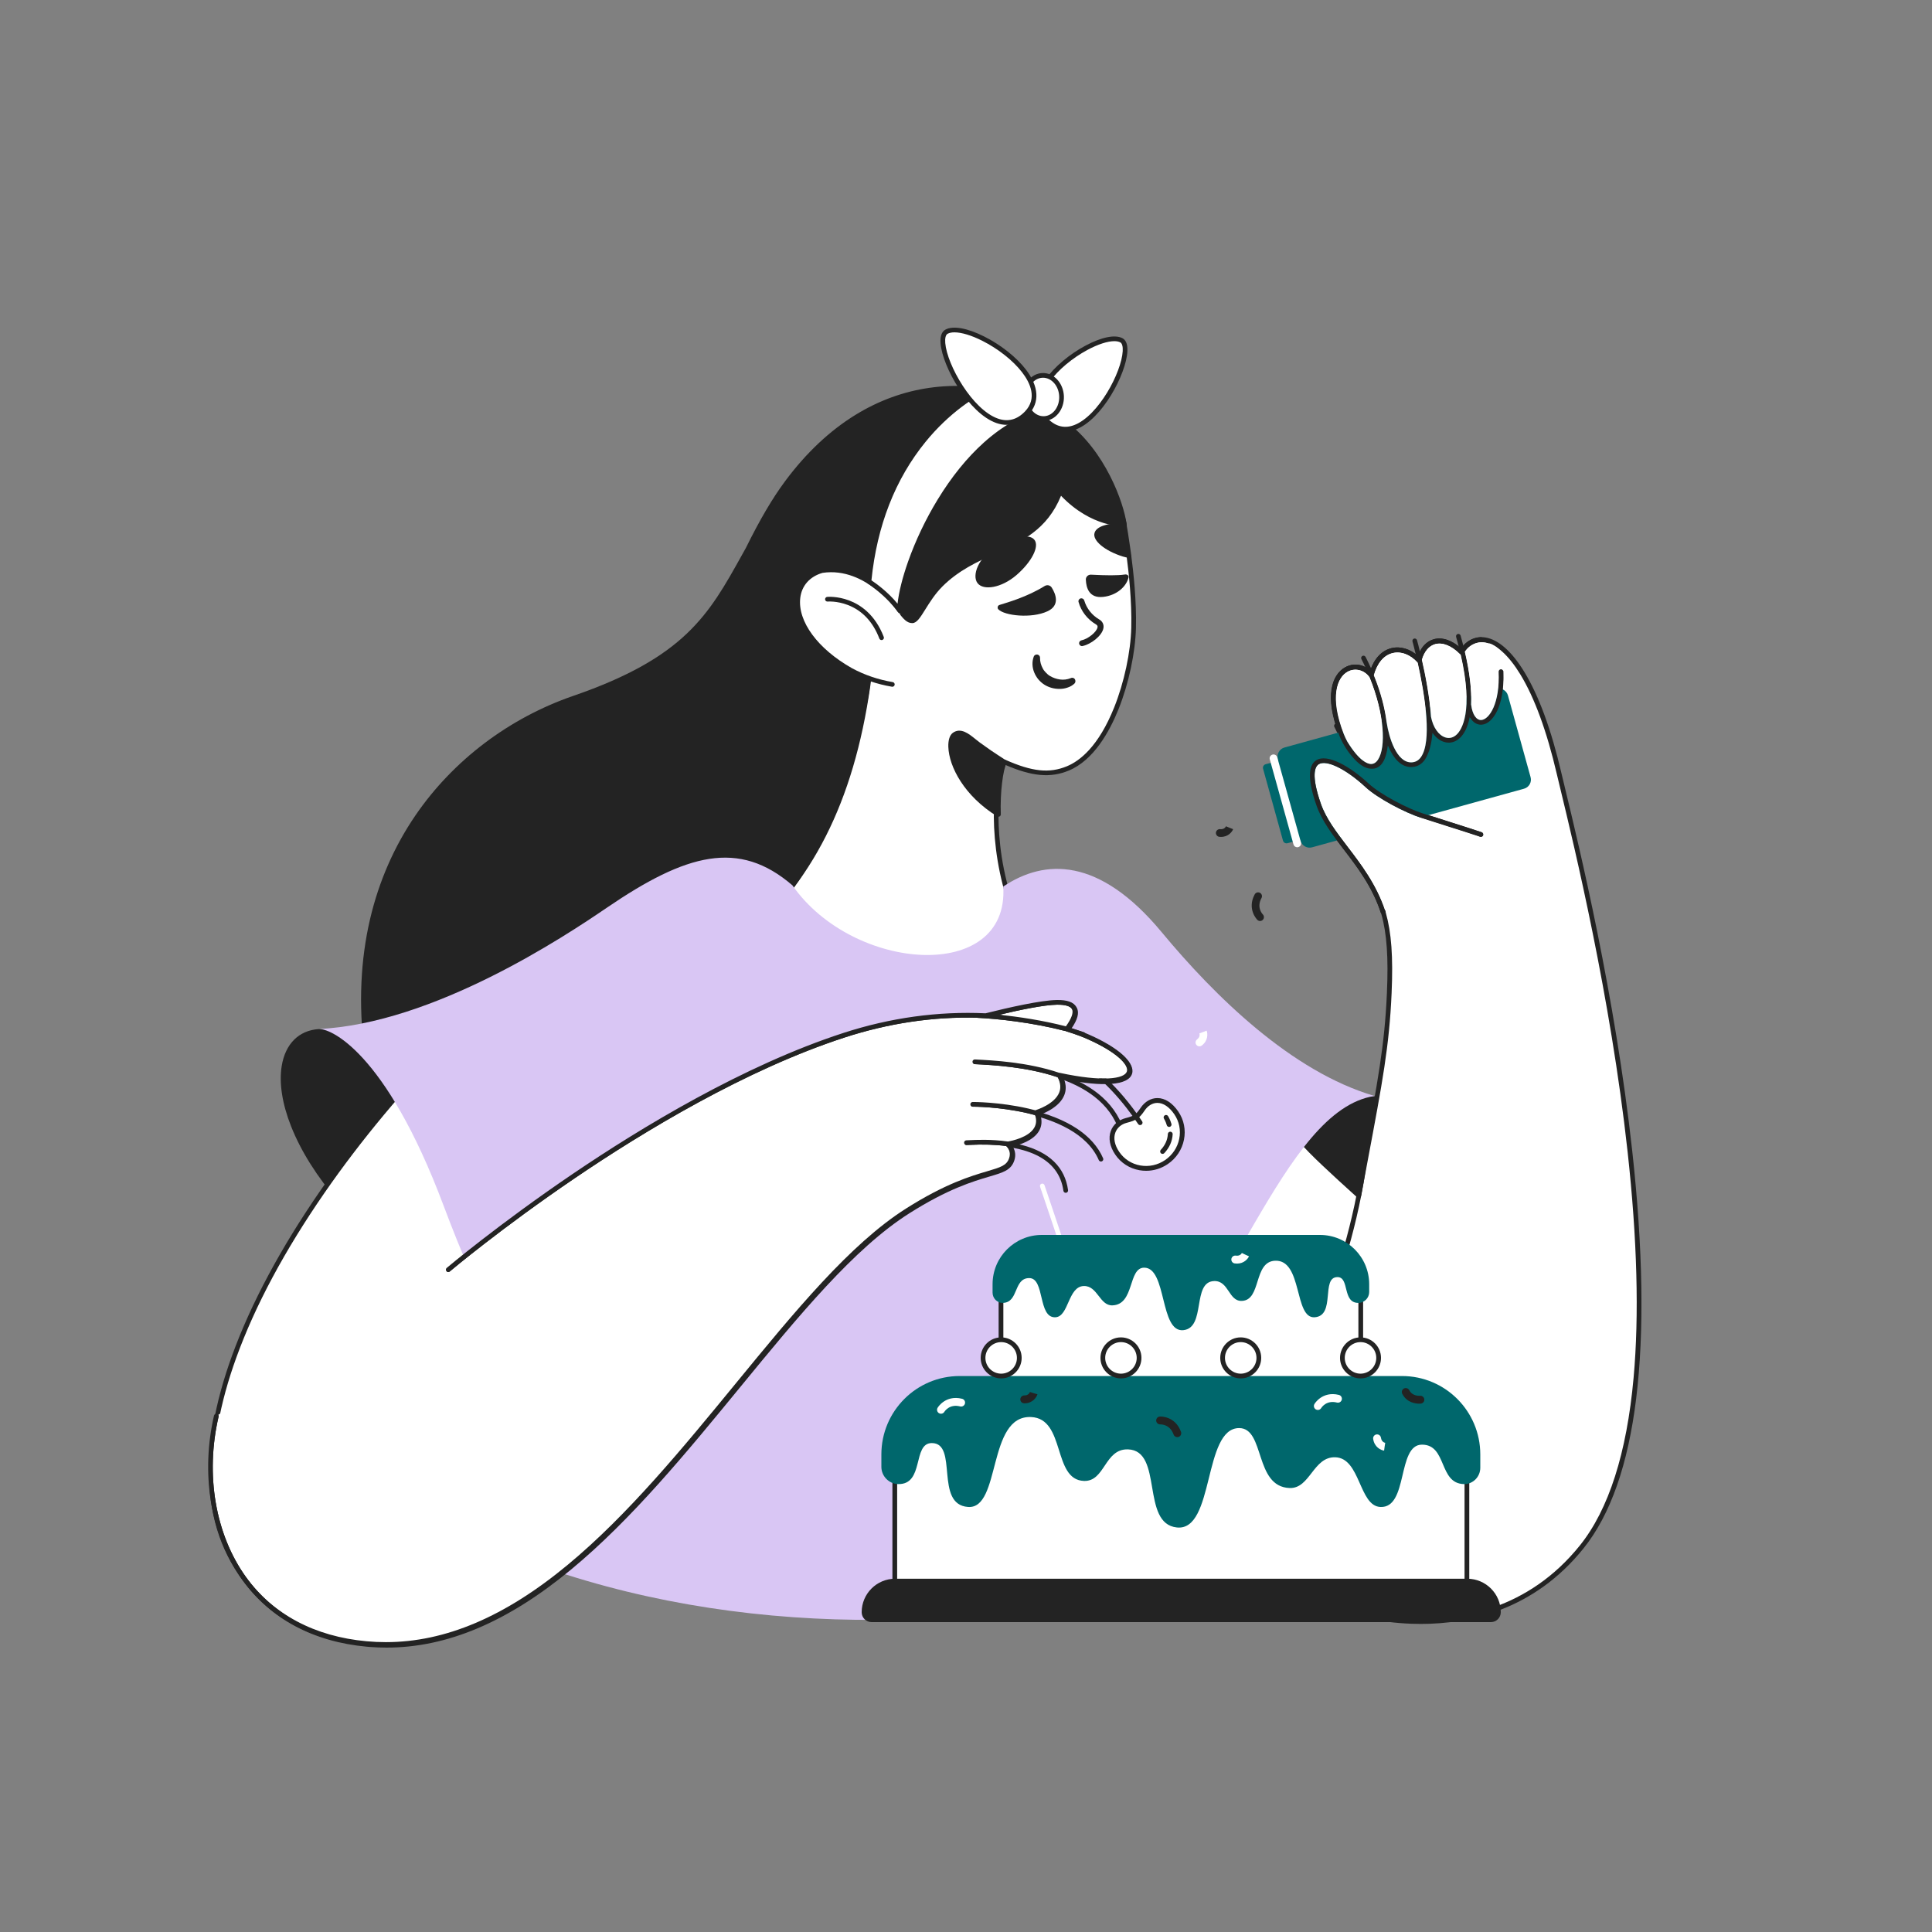
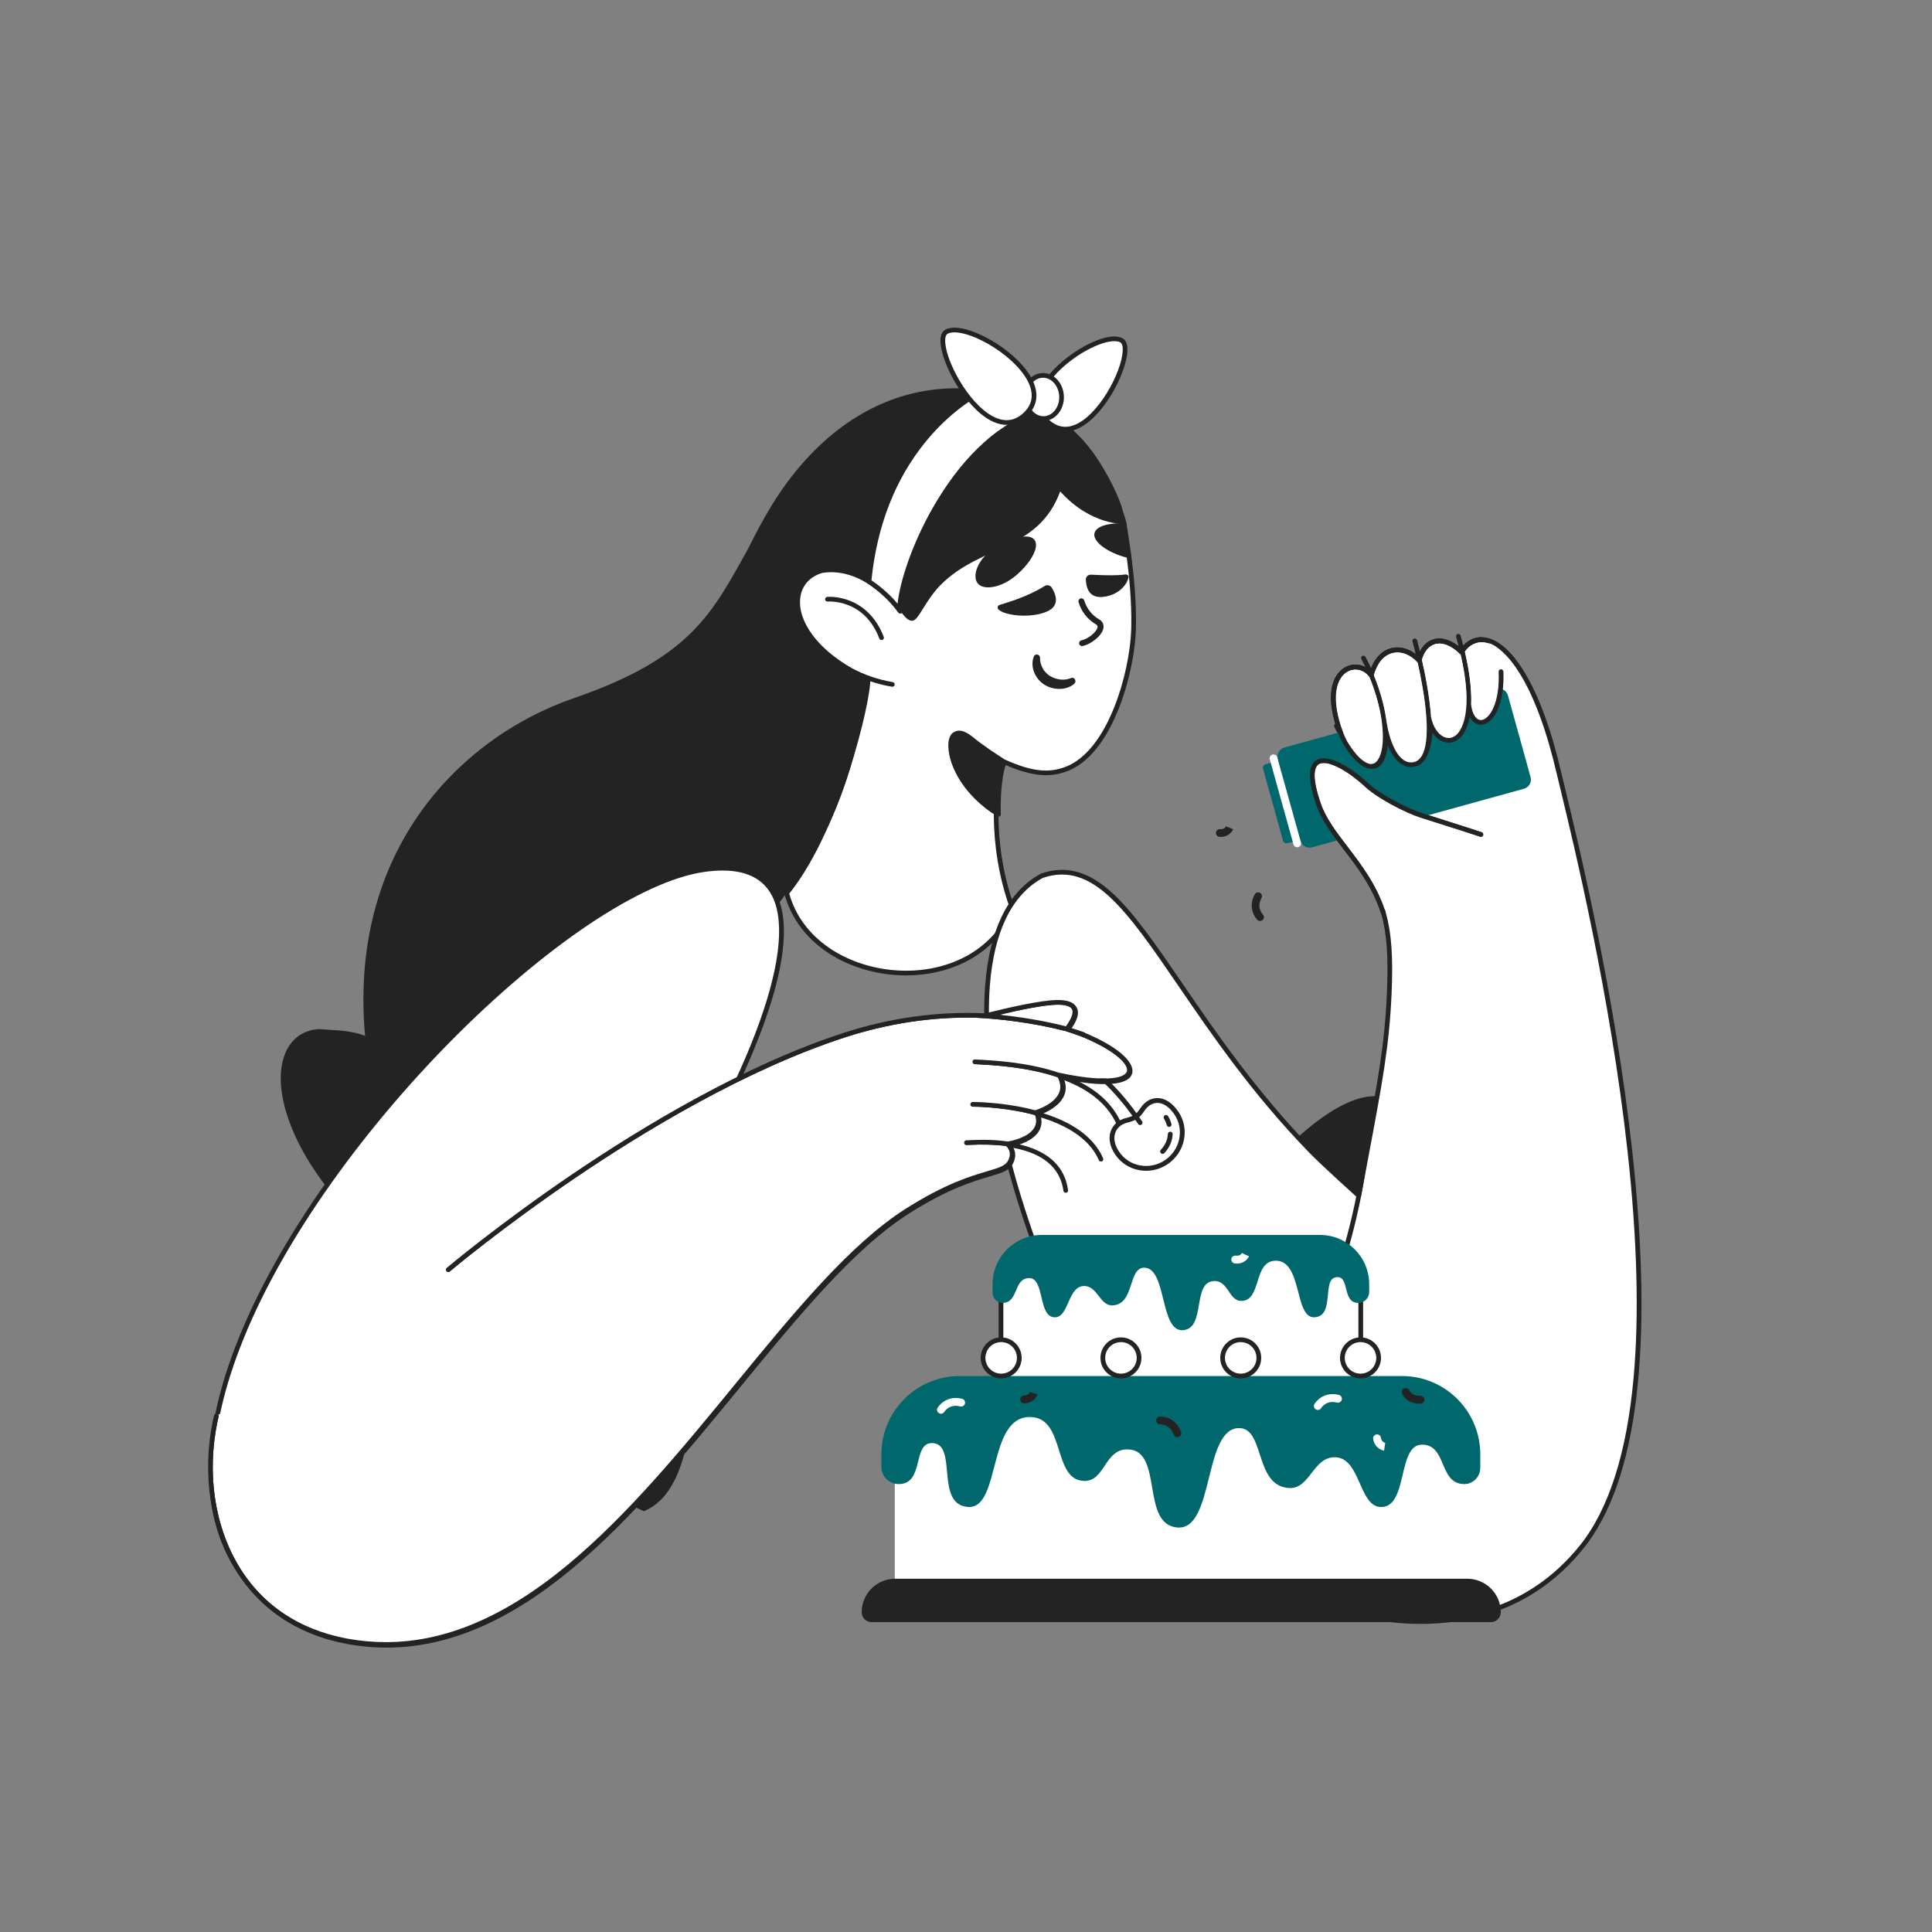
<svg xmlns="http://www.w3.org/2000/svg" width="768" height="768" viewBox="0 0 768 768" fill="none">
  <rect x="0" y="0" width="768" height="768" fill="#808080" stroke="none" />
  <g clip-path="url(#clip0_483_83)">
    <path d="M424.475 305.464C417.595 308.308 410.533 307.892 399.268 302.878C395.791 309.12 392.91 335.048 402.56 361.328C386.175 399.428 322.642 392.701 312.719 355.008C333.016 330.058 345.443 278.508 345.058 269.449L326.993 231.78C326.493 230.88 326.052 230 325.611 229.12C320.545 211.262 323.966 191.673 331.741 180.79C349.666 155.701 380.809 150.125 412.916 163.688C434.997 173.016 444.701 200.215 445.142 202.295C445.583 204.174 446.545 206.294 446.866 208.133C446.886 208.273 446.906 208.413 446.946 208.493C446.946 208.493 446.926 208.553 446.986 208.573C446.966 208.633 447.006 208.713 447.006 208.713L446.986 208.773C446.966 208.833 447.006 208.913 446.986 208.973L446.966 209.033C447.167 210.033 447.669 213.133 448.291 217.472C448.412 218.112 448.452 218.792 448.572 219.432L448.813 221.112C448.794 221.172 448.833 221.252 448.813 221.312C449.878 229.331 450.864 239.99 450.629 249.51C450.219 267.37 441.474 298.454 424.475 305.464Z" fill="white" />
    <path d="M360.2 387.735C358.728 387.735 357.247 387.68 355.755 387.568C345.743 386.823 336.009 383.492 328.347 378.191C319.953 372.382 314.235 364.447 311.812 355.244C311.775 355.102 311.771 354.953 311.802 354.809C311.833 354.666 311.898 354.532 311.99 354.418C332.253 329.51 344.303 278.575 344.127 269.673L326.16 232.207C325.655 231.298 325.207 230.403 324.773 229.537C324.747 229.485 324.726 229.43 324.71 229.374C319.885 212.368 322.462 192.165 330.977 180.247C339.815 167.877 352.21 159.779 366.821 156.829C381.097 153.947 397.161 156.021 413.274 162.828C425.027 167.793 433.167 177.738 437.927 185.207C443.102 193.33 445.76 200.73 446.05 202.1C446.232 202.875 446.517 203.716 446.819 204.606C447.198 205.725 447.59 206.882 447.78 207.972C447.791 208.041 447.797 208.091 447.805 208.133L447.816 208.156C447.872 208.268 447.904 208.389 447.912 208.511C447.94 208.633 447.942 208.758 447.919 208.881C447.921 208.929 447.921 208.985 447.914 209.045C448.131 210.193 448.609 213.152 449.207 217.32C449.271 217.662 449.312 218.005 449.353 218.337C449.393 218.662 449.43 218.968 449.485 219.259C449.487 219.272 449.49 219.286 449.491 219.299L449.732 220.979C449.74 221.035 449.743 221.092 449.741 221.148C449.745 221.189 449.748 221.237 449.747 221.292C450.543 227.307 451.82 238.875 451.557 249.532C451.33 259.415 448.677 271.819 444.634 281.902C441.072 290.787 434.743 302.236 424.826 306.325L424.827 306.325C417.606 309.309 410.281 308.669 399.705 304.089C398.231 307.432 396.872 314.74 396.92 324.583C396.962 333.224 398.126 346.557 403.432 361.006C403.514 361.23 403.507 361.477 403.413 361.696C399.522 370.744 392.701 377.908 383.687 382.415C376.673 385.922 368.629 387.735 360.2 387.735ZM313.739 355.223C316.114 363.797 321.524 371.201 329.409 376.657C336.802 381.773 346.208 384.987 355.893 385.708C365.594 386.431 374.915 384.715 382.852 380.746C391.354 376.495 397.813 369.775 401.551 361.297C392.253 335.676 394.572 309.382 398.448 302.423C398.562 302.22 398.747 302.066 398.968 301.992C399.189 301.919 399.43 301.93 399.643 302.025C410.281 306.76 417.143 307.482 424.114 304.601L424.114 304.601C429.256 302.48 436.691 296.701 442.902 281.208C446.868 271.318 449.469 259.164 449.692 249.488C449.953 238.896 448.671 227.365 447.884 221.434C447.877 221.381 447.874 221.328 447.876 221.275C447.871 221.229 447.869 221.184 447.87 221.138L447.647 219.584C447.583 219.241 447.541 218.896 447.5 218.563C447.461 218.239 447.424 217.934 447.369 217.644C447.366 217.631 447.364 217.618 447.363 217.604C446.731 213.198 446.237 210.167 446.047 209.216C446.023 209.1 446.022 208.981 446.044 208.865C446.042 208.84 446.042 208.814 446.043 208.788C446.033 208.754 446.025 208.72 446.02 208.686C445.977 208.542 445.956 208.397 445.937 208.265C445.776 207.345 445.408 206.257 445.051 205.205C444.749 204.312 444.436 203.389 444.229 202.507C444.069 201.755 441.661 194.542 436.352 186.21C431.735 178.965 423.858 169.325 412.547 164.547C396.781 157.887 381.097 155.851 367.19 158.658C353.051 161.513 341.053 169.353 332.496 181.331C324.301 192.801 321.832 212.301 326.481 228.781C326.897 229.613 327.328 230.47 327.804 231.325C327.813 231.342 327.822 231.359 327.83 231.376L345.895 269.045C345.95 269.159 345.98 269.282 345.986 269.408C346.189 274.192 343.012 289.756 337.526 306.558C328.911 332.945 319.89 347.552 313.739 355.223ZM447.775 208.074L447.776 208.076L447.775 208.074ZM447.276 207.687L447.281 207.689C447.279 207.688 447.278 207.688 447.276 207.687Z" fill="#232323" />
    <path d="M423.256 168.288C400.001 150.621 349.984 141.768 312.828 191.853C307.109 199.563 302.023 208.736 297.299 218.291C283.156 243.622 274.728 261.469 228.199 277.496C181.783 293.485 136.119 340.35 145.76 417.774C143.959 451.434 198.632 575.42 255.941 600.731C299.072 582.925 252.406 430.701 312.767 354.917C339.514 321.335 346.979 276.871 348.223 233.339C358.175 241.113 359.227 246.764 362.648 246.764C365.136 246.764 367.816 238.625 373.962 232.474C390.155 216.264 412.662 219.153 421.451 195.349C433.721 208.962 446.884 208.274 446.884 208.274C445.758 199.835 438.305 179.559 423.256 168.288Z" fill="#232323" />
-     <path d="M255.94 601.663C255.811 601.663 255.683 601.637 255.563 601.584C242.03 595.607 227.904 583.904 213.578 566.798C201.306 552.145 188.955 533.482 177.861 512.824C157.804 475.481 143.924 435.552 144.823 417.807C142.52 399.247 143.299 381.557 147.137 365.227C150.649 350.283 156.722 336.436 165.186 324.07C180.121 302.253 202.391 285.399 227.894 276.614C272.307 261.316 281.777 244.284 294.883 220.71C295.406 219.769 295.935 218.818 296.472 217.856C302.06 206.555 307.019 198.115 312.077 191.297C320.401 180.076 329.844 171.184 340.143 164.866C349.333 159.229 359.204 155.629 369.48 154.166C379.705 152.71 390.01 153.371 400.106 156.13C408.982 158.557 417.181 162.503 423.815 167.542C439.408 179.222 446.713 199.944 447.806 208.15C447.823 208.278 447.814 208.407 447.778 208.531C447.742 208.655 447.681 208.77 447.599 208.869C447.517 208.968 447.415 209.049 447.3 209.107C447.185 209.165 447.059 209.198 446.93 209.205C446.391 209.234 433.895 209.729 421.779 197.074C416.239 210.626 406.171 215.235 395.533 220.104C388.378 223.379 380.98 226.766 374.62 233.132C371.68 236.075 369.541 239.504 367.822 242.26C365.78 245.533 364.432 247.696 362.646 247.696C360.518 247.696 359.218 246.093 357.25 243.667C355.494 241.502 353.156 238.62 349.096 235.241C347.327 288.997 335.997 327.245 313.495 355.497C299.098 373.572 289.561 397.599 284.338 428.95C279.779 456.314 279.126 485.493 278.551 511.238C278.059 533.201 277.596 553.945 274.771 569.793C271.597 587.594 265.727 597.699 256.296 601.593C256.183 601.639 256.062 601.663 255.94 601.663ZM380.059 155.28C376.607 155.281 373.16 155.525 369.743 156.013C359.721 157.439 350.091 160.953 341.119 166.456C331.024 172.649 321.758 181.38 313.577 192.408C308.583 199.139 303.677 207.494 298.135 218.703C298.128 218.717 298.121 218.731 298.113 218.745C297.572 219.713 297.041 220.67 296.514 221.616C283.206 245.552 273.59 262.847 228.502 278.378C203.375 287.033 181.436 303.634 166.727 325.123C158.393 337.298 152.413 350.934 148.954 365.654C145.161 381.791 144.398 399.288 146.685 417.658C146.692 417.713 146.694 417.768 146.691 417.823C146.254 425.988 149.218 439.794 155.038 456.698C161.031 474.102 169.72 493.722 179.505 511.942C190.541 532.489 202.818 551.043 215.009 565.6C229.02 582.329 242.791 593.803 255.95 599.713C264.524 595.97 269.926 586.342 272.935 569.465C275.734 553.76 276.197 533.085 276.686 511.196C277.263 485.389 277.917 456.139 282.498 428.643C287.775 396.972 297.437 372.665 312.037 354.335C334.535 326.088 345.737 287.632 347.289 233.312C347.294 233.14 347.347 232.972 347.442 232.828C347.536 232.683 347.669 232.568 347.825 232.495C347.981 232.421 348.155 232.393 348.326 232.412C348.498 232.431 348.661 232.498 348.797 232.604C353.936 236.618 356.803 240.153 358.701 242.492C360.579 244.807 361.459 245.83 362.648 245.83C363.397 245.83 364.974 243.303 366.24 241.273C368.009 238.437 370.211 234.907 373.301 231.814C379.898 225.21 387.452 221.752 394.757 218.408C405.392 213.54 415.437 208.942 420.575 195.025C420.631 194.874 420.725 194.74 420.847 194.637C420.97 194.533 421.117 194.462 421.274 194.432C421.432 194.402 421.595 194.413 421.747 194.464C421.899 194.515 422.036 194.604 422.144 194.723C428.31 201.564 434.692 204.63 438.959 205.997C442.031 206.981 444.481 207.252 445.791 207.323C444.284 198.758 437.177 179.879 422.696 169.034L422.691 169.03C416.244 164.133 408.265 160.294 399.615 157.93C393.156 156.165 386.611 155.28 380.059 155.28Z" fill="#232323" />
    <path d="M395.678 217.701C388.899 221.645 386.262 228.766 388.584 231.805C390.907 234.843 398.067 233.759 404.046 228.616C410.124 223.373 413.341 217.111 411.139 214.512C408.837 211.814 402.377 213.797 395.678 217.701ZM427.094 271.742C426.315 272.483 425.335 273.023 424.295 273.344C423.315 273.684 422.254 273.865 421.194 273.846C419.054 273.867 416.973 273.308 415.152 272.169C414.271 271.61 413.451 270.87 412.73 270.031C412.07 269.211 411.509 268.291 411.108 267.292C410.307 265.292 410.166 263.112 410.925 261.032C411.144 260.372 411.924 260.031 412.585 260.251C413.125 260.431 413.425 260.93 413.446 261.47L413.426 261.53C413.406 262.99 413.807 264.39 414.508 265.69C414.829 266.33 415.249 266.87 415.75 267.369C416.25 267.869 416.75 268.369 417.371 268.708C418.591 269.448 419.972 269.907 421.372 270.106C422.773 270.305 424.233 270.124 425.613 269.583L425.693 269.543C426.393 269.243 427.153 269.563 427.394 270.242C427.614 270.782 427.494 271.342 427.094 271.742ZM397.371 240.459C400.571 239.458 408.291 237.293 415.27 232.95C416.27 232.349 417.511 232.628 418.111 233.628C419.673 236.147 421.496 240.686 416.316 243.029C410.017 245.932 399.334 244.778 396.852 242.22C396.451 241.82 396.491 241.1 396.891 240.7L397.371 240.459ZM447.194 228.372C444.114 228.814 439.933 228.756 433.571 228.439C432.431 228.46 431.592 229.381 431.632 230.46C431.612 230.521 431.653 230.6 431.653 230.6C431.794 233.58 432.897 237.88 438.498 237.277C444.098 236.673 447.857 232.992 448.635 229.451C448.735 228.751 447.974 228.232 447.194 228.372Z" fill="#232323" />
    <path d="M357.87 242.978C357.87 242.978 345.119 224.011 326.769 226.809C311.828 231.037 313.106 252.287 338.259 266.453C343.402 269.23 348.984 271.087 354.726 272.063" fill="white" />
    <path d="M354.721 272.998C354.669 272.998 354.616 272.994 354.563 272.985C348.576 271.967 342.939 270.045 337.809 267.276C330.365 263.083 324.452 257.945 320.694 252.406C317.286 247.386 315.713 242.073 316.264 237.448C316.941 231.769 320.675 227.565 326.509 225.914C326.546 225.903 326.584 225.895 326.622 225.889C334.39 224.705 342.397 227.205 349.778 233.119C355.308 237.549 358.505 242.261 358.639 242.46C358.777 242.665 358.828 242.917 358.78 243.16C358.732 243.402 358.59 243.616 358.385 243.755C358.18 243.893 357.928 243.944 357.685 243.896C357.442 243.848 357.228 243.706 357.09 243.501C356.966 243.316 344.469 225.1 326.961 227.725C321.921 229.172 318.698 232.793 318.117 237.669C317.006 246.991 325.09 257.971 338.711 265.643C343.646 268.308 349.09 270.162 354.876 271.146C355.106 271.186 355.313 271.311 355.455 271.495C355.598 271.68 355.666 271.911 355.647 272.144C355.627 272.376 355.521 272.593 355.35 272.751C355.179 272.909 354.954 272.997 354.721 272.998ZM435.103 211.822C434.164 214.843 439.188 218.98 446.311 221.216C447.151 221.495 448.031 221.655 448.912 221.814C448.892 221.674 448.891 221.474 448.871 221.334C448.711 220.014 448.51 218.814 448.369 217.634C447.746 213.295 447.245 210.195 447.044 209.195L447.064 209.135C447.024 209.055 447.044 208.995 447.064 208.935C447.024 208.855 447.024 208.655 447.044 208.595C447.044 208.395 446.964 208.235 446.964 208.035C440.842 207.799 435.882 209.082 435.103 211.822ZM429.867 256.804C429.247 256.664 428.846 256.065 428.986 255.445C429.066 255.005 429.446 254.664 429.886 254.544C432.526 254.023 436.005 251.181 436.284 249.341C436.344 248.961 436.324 248.62 435.663 248.201C432.262 246.203 429.739 242.964 428.717 239.225C428.597 238.585 428.996 237.985 429.636 237.865C430.276 237.744 430.877 238.144 431.017 238.724C431.959 241.903 434.081 244.542 436.923 246.22C438.223 246.92 438.904 248.279 438.625 249.719C438.086 252.739 433.627 256.122 430.407 256.784C430.187 256.844 430.047 256.864 429.867 256.804Z" fill="#232323" />
    <path d="M350.432 254.437C350.243 254.437 350.059 254.379 349.903 254.273C349.747 254.166 349.628 254.014 349.56 253.838C347.009 247.194 342.786 242.702 337.01 240.485C332.675 238.822 329.032 239.128 328.995 239.131C328.75 239.151 328.507 239.074 328.318 238.916C328.13 238.758 328.011 238.533 327.988 238.288C327.966 238.043 328.04 237.799 328.197 237.609C328.353 237.419 328.578 237.299 328.822 237.273C328.985 237.258 332.867 236.919 337.594 238.711C341.949 240.362 347.862 244.211 351.303 253.169C351.357 253.311 351.376 253.463 351.359 253.613C351.341 253.764 351.287 253.908 351.201 254.032C351.115 254.157 351 254.259 350.866 254.33C350.732 254.4 350.583 254.437 350.432 254.437Z" fill="#232323" />
    <path d="M388.919 295.904C385.857 293.686 382.474 289.828 379.335 292.05C375.655 294.692 378.21 312.188 396.9 323.737C396.567 314.755 397.806 305.859 399.245 302.938C393.942 299.442 394.942 300.241 388.919 295.904Z" fill="#232323" />
    <path d="M396.903 324.669C396.73 324.669 396.56 324.621 396.413 324.53C383.369 316.47 377.253 304.852 376.978 296.914C376.884 294.196 377.529 292.199 378.794 291.291C381.919 289.079 385.143 291.691 387.734 293.789C388.337 294.279 388.908 294.741 389.47 295.148C393.903 298.34 394.487 298.719 396.659 300.129C397.422 300.625 398.378 301.246 399.762 302.158C399.952 302.284 400.089 302.474 400.149 302.693C400.209 302.912 400.186 303.146 400.086 303.349C398.736 306.088 397.511 314.92 397.836 323.702C397.841 323.827 397.82 323.952 397.775 324.069C397.73 324.186 397.662 324.293 397.575 324.384C397.488 324.474 397.384 324.546 397.268 324.595C397.153 324.644 397.029 324.669 396.903 324.669ZM381.362 292.318C380.847 292.318 380.356 292.471 379.877 292.81C379.326 293.206 378.761 294.478 378.843 296.849C379.029 302.206 382.874 313.327 395.928 322.003C395.848 315.391 396.593 307.171 398.082 303.286C397.045 302.604 396.277 302.106 395.643 301.694C393.497 300.3 392.849 299.879 388.377 296.66L388.375 296.658C387.773 296.222 387.156 295.722 386.559 295.239C384.456 293.535 382.813 292.318 381.362 292.318Z" fill="#232323" />
    <path d="M345.43 231.165C345.43 231.165 352.985 235.915 357.543 242.539C358.111 224.046 380.165 171.556 415.739 163.432C418.205 160.47 406.385 148.74 394.24 153.645C382.384 158.434 350.421 179.934 345.43 231.165Z" fill="white" />
    <path d="M357.539 243.468C357.237 243.468 356.947 243.322 356.77 243.064C352.379 236.683 345.002 231.998 344.928 231.951C344.782 231.859 344.664 231.728 344.588 231.572C344.511 231.417 344.48 231.243 344.497 231.071C346.674 208.72 354.088 189.652 366.533 174.396C376.015 162.772 386.881 155.606 393.887 152.777C403.03 149.084 412.095 154.21 415.612 159.028C417.096 161.062 417.403 162.883 416.452 164.025C416.321 164.182 416.142 164.292 415.943 164.337C407.799 166.197 399.857 170.562 392.337 177.31C385.815 183.163 379.748 190.655 374.306 199.579C364.272 216.034 358.745 233.658 358.472 242.564C358.464 242.806 358.363 243.036 358.189 243.205C358.014 243.374 357.781 243.468 357.539 243.468ZM346.41 230.69C347.972 231.732 352.905 235.208 356.789 239.984C357.29 235.391 358.747 229.55 360.989 223.205C363.944 214.846 367.998 206.34 372.713 198.608C378.25 189.529 384.433 181.896 391.09 175.922C398.722 169.073 406.803 164.598 415.113 162.615C415.207 162.153 414.918 161.243 414.104 160.128C411.034 155.922 402.707 151.226 394.586 154.507C387.794 157.249 377.238 164.224 367.979 175.575C355.875 190.413 348.62 208.954 346.41 230.69Z" fill="#232323" />
    <path d="M415.982 167.183C402.767 154.074 437.005 130.757 445.746 135.26C453.097 139.047 431.927 183 415.982 167.183Z" fill="white" />
    <path d="M423.49 171.53C420.558 171.53 417.787 170.291 415.321 167.845C410.79 163.35 410.978 157.183 415.852 150.481C419.339 145.687 425.134 140.826 431.354 137.477C437.795 134.009 443.195 132.899 446.17 134.432C447.179 134.951 448.342 136.281 448.159 139.662C447.664 148.792 438.112 166.703 427.726 170.702C426.289 171.255 424.871 171.53 423.49 171.53ZM442.96 135.619C440.297 135.619 436.461 136.846 432.239 139.119C426.253 142.342 420.691 147 417.362 151.578C414.343 155.729 411.767 161.691 416.636 166.521C419.744 169.605 423.251 170.425 427.055 168.961C436.654 165.265 445.837 148.023 446.295 139.561C446.396 137.7 446.048 136.467 445.315 136.09C444.701 135.773 443.904 135.619 442.96 135.619Z" fill="#232323" />
    <path d="M415.034 166.378C419.047 166.222 422.151 162.255 421.967 157.518C421.783 152.78 418.38 149.066 414.368 149.222C410.355 149.378 407.251 153.344 407.435 158.082C407.619 162.819 411.021 166.533 415.034 166.378Z" fill="white" />
    <path d="M414.806 167.321C410.407 167.321 406.716 163.259 406.516 158.123C406.419 155.611 407.161 153.211 408.607 151.364C410.088 149.471 412.126 148.381 414.346 148.294C418.864 148.119 422.71 152.243 422.914 157.487C423.117 162.731 419.605 167.14 415.084 167.315C414.992 167.319 414.899 167.32 414.806 167.321ZM414.624 150.155C414.556 150.155 414.487 150.156 414.418 150.159C412.756 150.223 411.214 151.059 410.076 152.513C408.903 154.013 408.301 155.98 408.381 158.051C408.545 162.267 411.511 165.58 415.012 165.451C418.504 165.316 421.213 161.775 421.049 157.559C420.888 153.426 418.027 150.155 414.624 150.155Z" fill="#232323" />
    <path d="M408.148 164.176C421.499 150.149 385.195 126.921 376.238 131.866C368.707 136.023 392.037 181.103 408.148 164.176Z" fill="white" />
    <path d="M400.152 168.886C398.818 168.886 397.446 168.642 396.048 168.149C385.137 164.303 374.68 145.979 373.895 136.508C373.605 133.018 374.765 131.613 375.788 131.048C378.824 129.371 384.461 130.364 391.252 133.773C397.816 137.068 403.984 141.946 407.75 146.823C413.007 153.632 413.388 160.022 408.824 164.818C406.256 167.515 403.31 168.886 400.152 168.886ZM379.413 132.114C378.305 132.114 377.381 132.3 376.69 132.681C375.926 133.103 375.593 134.407 375.755 136.354C376.484 145.149 386.561 162.827 396.668 166.389C400.684 167.805 404.32 166.843 407.472 163.532C412.41 158.344 409.545 152.202 406.273 147.963C402.67 143.297 396.742 138.615 390.415 135.44C386.096 133.272 382.179 132.114 379.413 132.114ZM408.148 164.175H408.151H408.148ZM126.793 410C152.082 411.996 159.028 405.317 229.923 540.343C108.132 490.223 96.18 411.996 126.793 410Z" fill="#232323" />
    <path d="M229.92 541.275C229.8 541.275 229.68 541.252 229.565 541.205C201.058 529.473 161.473 508.979 134.779 477.966C126.044 467.819 119.623 457.63 115.693 447.683C112.162 438.746 110.881 430.46 111.988 423.72C113.432 414.925 118.805 409.585 126.73 409.069C126.774 409.065 126.819 409.066 126.864 409.069C128.165 409.172 129.423 409.252 130.639 409.329C142.031 410.054 150.262 410.577 164.152 427.222C178.195 444.05 198.111 477.751 230.746 539.908C230.821 540.051 230.858 540.21 230.853 540.37C230.848 540.531 230.801 540.687 230.718 540.825C230.635 540.962 230.518 541.076 230.378 541.154C230.238 541.233 230.08 541.275 229.92 541.275ZM126.785 410.934C119.837 411.416 115.116 416.182 113.829 424.022C112.778 430.429 114.022 438.374 117.429 446.997C121.282 456.75 127.595 466.76 136.193 476.749C161.912 506.629 199.785 526.688 227.893 538.489C196.032 477.91 176.5 444.932 162.719 428.417C149.343 412.388 141.448 411.886 130.521 411.191C129.318 411.115 128.076 411.036 126.785 410.934Z" fill="#232323" />
    <path d="M279.774 345.695C206.718 356.21 29.13 552.102 100.663 631.702C148.072 684.459 396.527 328.891 279.774 345.695Z" fill="white" />
    <path d="M113.207 637.978C107.792 637.978 103.349 636.082 99.971 632.324C89.795 621 84.159 606.815 83.22 590.163C82.364 574.988 85.395 557.741 92.231 538.899C99.738 518.204 111.58 496.088 127.427 473.164C141.88 452.258 159.415 431.209 178.136 412.293C196.335 393.905 215.204 377.96 232.704 366.182C250.827 353.985 267.059 346.581 279.644 344.77L279.777 345.693L279.644 344.77C295.703 342.457 305.843 346.948 309.785 358.112C314.102 370.343 310.782 390.059 299.917 416.712C290.22 440.498 274.909 468.618 255.641 498.032C236.903 526.637 216.023 554.077 195.26 577.384C173.353 601.977 153.164 620.085 136.874 629.751C128.798 634.542 121.657 637.269 115.648 637.856C114.837 637.936 114.022 637.977 113.207 637.978ZM287.249 346.052C284.972 346.052 282.526 346.24 279.91 346.616C267.601 348.388 251.638 355.689 233.746 367.73C216.347 379.44 197.576 395.303 179.463 413.605C160.817 432.445 143.354 453.407 128.963 474.225C113.206 497.017 101.438 518.99 93.985 539.535C87.236 558.139 84.241 575.137 85.083 590.057C85.998 606.275 91.474 620.076 101.36 631.077C108.196 638.684 119.824 637.698 135.921 628.146C152.048 618.577 172.085 600.595 193.866 576.144C214.569 552.903 235.39 525.539 254.079 497.009C273.283 467.694 288.536 439.684 298.188 416.008C308.726 390.159 312.128 370.354 308.025 358.733C305.048 350.301 298.072 346.052 287.249 346.052ZM544.79 436.741C586.82 433.464 577.446 545.881 446.51 562.361C474.128 493.166 519.273 439.12 544.79 436.741Z" fill="#232323" />
    <path d="M446.511 563.293C446.359 563.293 446.209 563.256 446.074 563.185C445.939 563.113 445.824 563.01 445.739 562.884C445.653 562.758 445.6 562.613 445.584 562.461C445.567 562.31 445.588 562.156 445.645 562.015C458.712 529.275 476.493 497.986 495.71 473.913C514.09 450.888 531.948 437.001 544.704 435.812L544.718 435.811C551.077 435.314 556.601 437.367 560.697 441.743C564.584 445.896 567.033 451.963 567.78 459.288C568.675 468.068 567.097 478.031 563.217 488.1C558.953 499.164 551.951 510.041 542.967 519.556C527.517 535.919 498.261 556.788 446.628 563.286C446.589 563.291 446.55 563.293 446.511 563.293ZM544.87 437.671C532.616 438.817 515.23 452.45 497.168 475.077C478.35 498.649 460.914 529.192 447.97 561.231C498.075 554.581 526.526 534.249 541.61 518.275C550.429 508.935 557.298 498.269 561.475 487.429C565.25 477.633 566.788 467.967 565.923 459.477C564.461 445.131 556.397 436.776 544.87 437.671Z" fill="#232323" />
    <path d="M540.127 475.3C540.127 475.3 526.506 463.071 521.155 457.577C463.618 398.498 447.979 336.469 414.167 348.126C357.64 378.573 419.924 564.95 489.737 617.973C529.858 648.445 593.092 659.338 628.765 614.912C681.948 548.682 626.277 335.378 619.746 307.393C607.455 254.728 588.334 247.071 581.007 259.25C573.874 252.025 566.265 253.739 564.119 262.547C558.154 255.935 548.208 256.422 545.112 268.456C539.371 260.472 523.377 266.272 533.285 291.847C536.777 299.816 536.078 302.682 537.322 307.035C531.102 302.993 520.262 297.47 521.772 310.144C523.327 323.204 530.791 331.599 537.95 340.975C549.675 356.33 553.495 366.424 552.257 394.767C551.218 418.545 547.902 433.635 540.127 475.3Z" fill="white" />
    <path d="M564.822 645.536C563.475 645.536 562.161 645.509 560.879 645.46C536.439 644.513 510.302 634.765 489.169 618.714C476.192 608.859 463.185 594.305 450.507 575.458C438.746 557.974 427.606 537.117 418.293 515.142C409.079 493.402 401.754 470.82 397.108 449.839C392.257 427.929 390.36 407.786 391.622 391.586C392.457 380.875 394.649 371.742 398.138 364.44C401.871 356.628 407.114 350.862 413.721 347.303C413.765 347.279 413.811 347.259 413.859 347.242C423.759 343.829 432.811 346.34 442.346 355.143C451.053 363.18 459.884 376.097 470.109 391.053C483.163 410.148 499.409 433.912 521.82 456.924C526.145 461.365 536.035 470.35 539.512 473.491C540.342 469.046 541.121 464.908 541.851 461.034C547.729 429.799 550.411 415.543 551.321 394.724C552.547 366.646 548.872 356.818 537.205 341.539C536.486 340.597 535.764 339.666 535.046 338.739C528.476 330.262 522.27 322.255 520.841 310.252C520.345 306.086 521.114 303.339 523.128 302.087C525.671 300.504 529.962 301.501 535.898 305.046C535.774 304.38 535.673 303.726 535.57 303.054C535.162 300.408 534.7 297.408 532.427 292.218C532.421 292.206 532.416 292.193 532.411 292.181C526.356 276.553 529.724 267.992 534.895 265.192C538.141 263.435 542.023 264.045 544.694 266.567C546.326 261.733 549.275 258.591 553.112 257.648C556.682 256.77 560.531 257.933 563.663 260.771C564.884 257.241 567.089 254.895 569.979 254.095C573.339 253.166 577.249 254.512 580.839 257.795C583.279 254.361 586.65 252.805 590.435 253.402C595.611 254.217 600.969 258.946 605.928 267.078C611.694 276.533 616.648 290.025 620.651 307.179C621.013 308.728 621.521 310.828 622.164 313.487C627.601 335.96 642.043 395.654 648.847 457.584C657.427 535.684 650.914 588.813 629.489 615.494C609.858 639.942 584.187 645.536 564.822 645.536ZM414.54 348.982C408.32 352.352 403.368 357.823 399.822 365.245C396.432 372.338 394.3 381.25 393.483 391.732C391.006 423.512 400.923 469.375 420.012 514.415C429.279 536.282 440.36 557.03 452.055 574.417C464.619 593.093 477.485 607.497 490.298 617.229C511.133 633.053 536.885 642.664 560.951 643.595C580.238 644.343 607.523 639.87 628.034 614.326C639.491 600.059 646.672 577.638 649.378 547.686C651.622 522.865 650.819 492.618 646.992 457.788C640.201 395.977 625.779 336.367 620.35 313.926C619.706 311.263 619.197 309.16 618.834 307.603C614.875 290.643 609.997 277.335 604.335 268.05C599.736 260.509 594.697 255.962 590.145 255.245C586.821 254.723 583.857 256.314 581.803 259.729C581.729 259.85 581.629 259.954 581.51 260.031C581.39 260.108 581.255 260.157 581.113 260.174C580.972 260.191 580.829 260.175 580.695 260.128C580.561 260.081 580.439 260.004 580.339 259.903C577.019 256.54 573.424 255.078 570.477 255.893C567.862 256.616 565.925 259.057 565.021 262.765C564.981 262.93 564.897 263.081 564.777 263.201C564.658 263.322 564.508 263.407 564.343 263.449C564.179 263.49 564.006 263.486 563.844 263.437C563.681 263.388 563.535 263.295 563.422 263.169C560.586 260.025 556.898 258.638 553.557 259.459C549.997 260.334 547.317 263.611 546.011 268.686C545.967 268.858 545.875 269.013 545.745 269.135C545.615 269.256 545.454 269.338 545.28 269.37C545.105 269.403 544.925 269.386 544.76 269.32C544.596 269.254 544.453 269.142 544.35 268.998C542.309 266.16 538.706 265.25 535.783 266.833C531.517 269.143 528.53 276.986 534.144 291.488C536.508 296.89 536.989 300.014 537.413 302.77C537.62 304.109 537.814 305.374 538.215 306.776C538.267 306.958 538.262 307.153 538.201 307.333C538.14 307.513 538.025 307.669 537.872 307.782C537.719 307.895 537.536 307.959 537.346 307.965C537.156 307.97 536.968 307.918 536.809 307.814C530.705 303.847 526.196 302.375 524.113 303.671C522.768 304.507 522.291 306.647 522.694 310.031C524.062 321.52 530.113 329.329 536.521 337.596C537.242 338.527 537.966 339.462 538.688 340.406C544.259 347.702 548.461 354.293 550.858 362.743C553.122 370.723 553.818 380.311 553.185 394.806C552.27 415.757 549.579 430.054 543.684 461.379C542.866 465.725 541.986 470.4 541.04 475.469C541.01 475.632 540.937 475.784 540.828 475.909C540.72 476.034 540.58 476.128 540.423 476.182C540.266 476.235 540.098 476.245 539.936 476.212C539.774 476.179 539.623 476.103 539.5 475.992C539.363 475.87 525.795 463.679 520.483 458.225C497.959 435.098 481.663 411.26 468.568 392.106C448.021 362.051 434.435 342.18 414.54 348.982Z" fill="#232323" />
    <path d="M530.948 510.28C530.798 510.28 530.651 510.244 530.518 510.174C530.385 510.105 530.271 510.005 530.185 509.882C530.099 509.76 530.044 509.618 530.024 509.47C530.004 509.321 530.02 509.17 530.071 509.029C530.17 508.758 539.945 481.594 542.148 454.856C542.157 454.734 542.191 454.615 542.247 454.506C542.303 454.397 542.38 454.3 542.473 454.22C542.567 454.141 542.675 454.081 542.792 454.044C542.909 454.007 543.032 453.993 543.154 454.003C543.276 454.013 543.395 454.047 543.504 454.103C543.613 454.159 543.71 454.236 543.789 454.33C543.869 454.423 543.929 454.531 543.966 454.648C544.004 454.765 544.018 454.888 544.008 455.01C541.783 482.002 531.924 509.392 531.825 509.666C531.76 509.846 531.641 510.001 531.484 510.111C531.327 510.221 531.14 510.28 530.948 510.28Z" fill="#232323" />
    <path d="M588.625 331.676C582.992 329.784 575.391 327.43 565.314 324.183C558.733 322.063 548.04 316.37 543.471 312.121C532.035 301.484 515.217 293.97 524.26 319.83C528.919 333.152 543.543 343.461 549.763 362.428" fill="white" />
    <path d="M549.765 363.362C549.568 363.362 549.377 363.3 549.218 363.185C549.058 363.069 548.94 362.907 548.878 362.72C545.504 352.431 539.487 344.551 534.178 337.599C529.728 331.772 525.525 326.269 523.381 320.138C519.966 310.371 519.905 304.326 523.201 302.172C527.642 299.27 536.901 304.735 544.108 311.438C548.678 315.689 559.415 321.303 565.602 323.296C569.517 324.557 573.058 325.684 576.255 326.701C581.201 328.274 585.473 329.634 588.924 330.793C589.157 330.873 589.348 331.042 589.457 331.263C589.566 331.484 589.582 331.739 589.504 331.972C589.426 332.205 589.258 332.398 589.038 332.509C588.818 332.619 588.563 332.638 588.329 332.561C584.893 331.407 580.627 330.05 575.689 328.479C572.134 327.35 568.58 326.214 565.029 325.071C558.527 322.977 547.656 317.285 542.837 312.804C535.067 305.577 527.237 301.762 524.222 303.734C522.823 304.647 521.083 307.914 525.142 319.523C527.188 325.372 531.304 330.762 535.661 336.468C541.059 343.537 547.178 351.549 550.651 362.139C550.697 362.279 550.709 362.428 550.686 362.573C550.663 362.719 550.607 362.857 550.52 362.977C550.434 363.096 550.32 363.193 550.189 363.26C550.058 363.327 549.912 363.362 549.765 363.362Z" fill="#232323" />
    <path d="M599.168 263.913C596.612 253.751 584.581 252.679 581.008 259.249C573.875 252.023 566.266 253.737 564.12 262.545C558.155 255.933 548.21 256.42 545.113 268.454C539.373 260.47 523.941 265.551 534.134 291.474C538.276 302.009 550.549 313.959 551.014 292.156C555.99 306.77 568.742 310.501 568.683 285.815C573.407 298.997 581.874 293.184 583.671 282.206C586.04 288.491 594.123 289.031 596.111 274.121C597.355 264.793 597.794 266.009 599.168 263.913Z" fill="white" />
    <path d="M545.063 305.42C544.953 305.42 544.843 305.416 544.732 305.409C540.428 305.126 535.478 299.429 530.418 288.936C530.363 288.825 530.33 288.705 530.322 288.581C530.314 288.458 530.331 288.335 530.371 288.218C530.411 288.101 530.473 287.993 530.555 287.901C530.637 287.809 530.737 287.733 530.848 287.68C530.959 287.626 531.08 287.595 531.203 287.588C531.327 287.582 531.45 287.6 531.566 287.641C531.683 287.683 531.79 287.747 531.881 287.83C531.973 287.913 532.046 288.013 532.099 288.125C538.654 301.718 543.203 303.438 544.855 303.547C546.002 303.621 546.989 303.043 547.789 301.824C549.615 299.043 550.185 293.411 549.315 286.759C548.599 281.285 546.607 272.546 541.178 261.996C541.122 261.887 541.088 261.769 541.078 261.646C541.068 261.524 541.082 261.401 541.12 261.285C541.157 261.168 541.217 261.06 541.296 260.967C541.376 260.873 541.472 260.796 541.581 260.74C541.69 260.684 541.809 260.65 541.931 260.64C542.053 260.63 542.176 260.644 542.293 260.681C542.41 260.719 542.518 260.779 542.611 260.858C542.705 260.937 542.782 261.034 542.838 261.143C548.39 271.932 550.431 280.896 551.165 286.517C552.105 293.705 551.443 299.657 549.349 302.847C548.241 304.535 546.764 305.42 545.063 305.42Z" fill="#232323" />
    <path d="M560.899 304.77C557.763 304.77 554.984 302.631 552.831 298.545C550.599 294.31 549.685 289.365 549.395 287.435C549.375 287.313 549.379 287.188 549.408 287.068C549.437 286.948 549.489 286.834 549.562 286.734C549.634 286.634 549.726 286.55 549.832 286.486C549.938 286.422 550.055 286.379 550.177 286.361C550.3 286.343 550.424 286.349 550.544 286.379C550.664 286.409 550.777 286.463 550.876 286.537C550.975 286.611 551.058 286.705 551.12 286.811C551.183 286.918 551.224 287.036 551.24 287.158C551.814 290.98 553.026 294.912 554.482 297.675C556.423 301.359 558.732 303.112 561.348 302.884C562.801 302.758 563.944 302.067 564.841 300.772C567.549 296.866 567.843 287.752 565.69 274.414C564.042 264.198 561.511 255.078 561.485 254.987C561.421 254.749 561.453 254.495 561.574 254.281C561.696 254.067 561.898 253.909 562.135 253.843C562.372 253.777 562.626 253.807 562.841 253.927C563.056 254.048 563.215 254.248 563.283 254.485C563.704 255.993 573.51 291.54 566.375 301.834C565.158 303.589 563.521 304.568 561.508 304.742C561.304 304.761 561.101 304.77 560.899 304.77Z" fill="#232323" />
    <path d="M575.85 295.073C575.223 295.073 574.587 294.973 573.95 294.772C570.58 293.707 567.903 289.991 566.964 285.076C566.939 284.955 566.939 284.83 566.963 284.709C566.987 284.588 567.035 284.473 567.104 284.37C567.172 284.268 567.261 284.18 567.364 284.112C567.467 284.044 567.582 283.997 567.703 283.974C567.824 283.951 567.949 283.952 568.07 283.977C568.191 284.002 568.305 284.051 568.407 284.121C568.509 284.191 568.595 284.281 568.662 284.384C568.729 284.488 568.775 284.604 568.797 284.725C569.607 288.967 571.797 292.135 574.513 292.993C576.136 293.506 577.71 293.085 579.063 291.775C581.024 289.875 586.802 281.477 578.826 253.169C578.792 253.051 578.781 252.927 578.795 252.805C578.809 252.683 578.847 252.564 578.907 252.457C578.966 252.349 579.047 252.254 579.143 252.178C579.24 252.101 579.351 252.045 579.469 252.012C579.588 251.978 579.712 251.969 579.834 251.983C579.956 251.998 580.074 252.037 580.182 252.097C580.289 252.158 580.383 252.239 580.459 252.336C580.534 252.434 580.59 252.545 580.622 252.664C583.665 263.464 585.043 272.63 584.718 279.906C584.37 287.672 582.157 291.375 580.361 293.115C579.027 294.407 577.471 295.073 575.85 295.073Z" fill="#232323" />
    <path d="M588.628 287.929C586.255 287.929 583.604 285.943 582.898 280.298C582.883 280.176 582.892 280.053 582.924 279.935C582.957 279.817 583.012 279.706 583.087 279.61C583.162 279.513 583.256 279.432 583.362 279.371C583.469 279.311 583.586 279.272 583.708 279.257C583.829 279.242 583.953 279.25 584.071 279.283C584.189 279.315 584.3 279.371 584.396 279.446C584.493 279.521 584.574 279.615 584.635 279.721C584.695 279.828 584.734 279.945 584.749 280.067C585.225 283.873 586.814 286.222 588.83 286.055C591.908 285.795 596.201 279.513 595.643 266.853C595.632 266.606 595.72 266.364 595.887 266.182C596.054 266 596.287 265.891 596.534 265.88C596.656 265.874 596.779 265.892 596.894 265.934C597.01 265.976 597.116 266.04 597.206 266.123C597.297 266.206 597.37 266.305 597.421 266.417C597.473 266.528 597.502 266.648 597.507 266.771C597.847 274.48 596.464 279.342 595.244 282.063C593.667 285.579 591.386 287.711 588.987 287.914C588.869 287.924 588.748 287.929 588.628 287.929Z" fill="#232323" />
    <path d="M533.281 292.779C533.093 292.779 532.909 292.722 532.754 292.615C532.598 292.509 532.479 292.358 532.411 292.183C526.356 276.554 529.723 267.994 534.894 265.194C538.14 263.436 542.022 264.047 544.693 266.569C546.326 261.734 549.274 258.592 553.112 257.649C556.681 256.772 560.531 257.934 563.662 260.772C564.883 257.242 567.088 254.897 569.979 254.097C573.323 253.172 577.212 254.501 580.789 257.751C581.838 256.182 584.255 253.511 588.645 253.283C588.768 253.276 588.89 253.294 589.006 253.335C589.121 253.376 589.228 253.439 589.319 253.521C589.41 253.603 589.484 253.702 589.537 253.813C589.589 253.923 589.62 254.043 589.626 254.166C589.638 254.413 589.553 254.655 589.387 254.838C589.221 255.022 588.99 255.133 588.742 255.146C583.764 255.405 581.876 259.582 581.857 259.624C581.796 259.764 581.702 259.886 581.582 259.981C581.463 260.075 581.322 260.139 581.172 260.167C581.023 260.194 580.868 260.185 580.723 260.139C580.578 260.094 580.446 260.013 580.339 259.905C577.018 256.542 573.423 255.08 570.476 255.895C567.862 256.618 565.924 259.059 565.021 262.767C564.981 262.932 564.896 263.082 564.777 263.203C564.657 263.324 564.507 263.409 564.343 263.451C564.178 263.492 564.005 263.488 563.843 263.439C563.681 263.39 563.535 263.297 563.421 263.171C560.585 260.027 556.897 258.64 553.557 259.461C549.997 260.336 547.317 263.613 546.01 268.688C545.966 268.86 545.874 269.015 545.744 269.136C545.615 269.258 545.454 269.339 545.279 269.372C545.105 269.405 544.925 269.387 544.76 269.321C544.595 269.255 544.453 269.144 544.349 269C542.309 266.162 538.706 265.252 535.783 266.835C528.954 270.533 530.636 282.438 534.151 291.509C534.205 291.65 534.225 291.803 534.207 291.953C534.19 292.104 534.136 292.248 534.05 292.373C533.965 292.498 533.85 292.6 533.716 292.671C533.582 292.742 533.433 292.779 533.281 292.779Z" fill="#232323" />
-     <path d="M314.995 351.93C293.707 333.583 272.817 339.283 241.211 360.842C224.759 372.065 172.266 407.039 126.281 409.073C130.95 408.342 153.227 417.773 176.242 479.028C191.167 518.754 202.427 538.908 221.96 559.251C230.099 551.927 237.956 541.485 237.956 541.485C230.224 568.337 210.535 592.257 201.582 617.482C283.437 650.416 380.561 650.901 461.75 628.279C452.42 594.387 444.023 565.254 444.023 564.848C489.43 522.871 509.699 441.265 546.399 435.668C513.431 426.029 482.899 396.008 461.75 370.511C436.941 340.601 415.274 341.374 398.807 352.416C401.278 390.814 339.212 386.679 314.995 351.93Z" fill="#D9C6F4" />
    <path d="M447.058 572.419C446.858 572.419 446.663 572.355 446.502 572.235C446.341 572.116 446.223 571.949 446.165 571.757C435.716 537.345 413.656 472.364 413.434 471.712C413.36 471.479 413.381 471.226 413.491 471.008C413.601 470.79 413.792 470.624 414.024 470.546C414.255 470.467 414.508 470.482 414.728 470.588C414.949 470.694 415.119 470.882 415.202 471.112C415.423 471.764 437.493 536.774 447.951 571.215C447.994 571.354 448.003 571.502 447.978 571.646C447.953 571.789 447.895 571.925 447.808 572.042C447.721 572.159 447.608 572.254 447.477 572.32C447.347 572.385 447.203 572.419 447.058 572.419Z" fill="white" />
    <path d="M161.705 518.292C161.705 518.292 170.088 511.798 178.471 505.064L86.283 563.249C77.575 600.732 92.791 648.836 145.939 653.664C146.395 653.706 146.854 653.744 147.314 653.778C237.87 660.599 299.088 520.696 360.979 481.518C389.467 463.485 399.856 468.459 402.315 461.002C402.97 459.018 402.691 456.99 400.789 455.088C400.789 455.088 416.651 452.912 412.333 442.511C412.333 442.511 427.224 438.085 421.316 427.725C455.838 435.188 456.771 423.061 432.823 412.489C430.726 411.564 427.875 410.488 424.352 409.418C428.375 404.096 430.153 398.648 420.383 398.808C414.017 398.912 401.296 401.802 392.137 404.097C376.199 403.346 356.914 404.999 335.788 411.868C259.279 436.743 178.471 505.064 178.471 505.064" fill="white" />
    <path d="M445.108 448.353C444.922 448.353 444.741 448.298 444.588 448.195C444.434 448.092 444.314 447.945 444.244 447.774C435.21 425.741 400.726 424.012 387.744 423.361C387.497 423.349 387.265 423.239 387.099 423.055C386.933 422.872 386.847 422.63 386.859 422.383C386.885 421.868 387.317 421.467 387.838 421.498C401.143 422.165 436.487 423.936 445.97 447.066C446.028 447.208 446.051 447.361 446.035 447.514C446.02 447.666 445.967 447.812 445.882 447.94C445.797 448.067 445.682 448.171 445.547 448.243C445.411 448.315 445.261 448.353 445.108 448.353ZM437.644 461.723C437.461 461.723 437.283 461.67 437.131 461.57C436.978 461.47 436.859 461.327 436.786 461.16C432.089 450.286 418.863 445.184 408.595 442.819C397.329 440.224 387.058 440.267 386.955 440.268H386.948C386.701 440.269 386.463 440.171 386.287 439.997C386.112 439.823 386.013 439.586 386.012 439.339C386.011 439.091 386.108 438.854 386.282 438.678C386.457 438.502 386.694 438.403 386.941 438.402C387.048 438.401 397.507 438.355 408.98 440.993C424.326 444.521 434.533 451.239 438.5 460.42C438.561 460.562 438.586 460.717 438.573 460.871C438.56 461.025 438.508 461.173 438.423 461.303C438.338 461.432 438.223 461.538 438.087 461.612C437.951 461.685 437.798 461.723 437.644 461.723ZM423.646 474.161C423.421 474.16 423.204 474.079 423.034 473.931C422.864 473.782 422.754 473.578 422.723 473.355C420.948 460.487 408.095 454.299 385.541 455.457C385.07 455.481 384.71 455.499 384.479 455.504H384.459C384.214 455.503 383.98 455.405 383.806 455.232C383.632 455.06 383.534 454.825 383.531 454.58C383.529 454.336 383.623 454.1 383.793 453.923C383.963 453.747 384.196 453.645 384.441 453.639C384.66 453.634 385 453.617 385.446 453.594C388.797 453.421 397.701 452.964 406.203 455.153C417.137 457.967 423.317 464.006 424.571 473.1C424.59 473.232 424.579 473.367 424.541 473.495C424.503 473.623 424.438 473.741 424.35 473.841C424.263 473.942 424.154 474.022 424.033 474.077C423.912 474.132 423.78 474.161 423.646 474.161Z" fill="#232323" />
    <path d="M430.573 412.123C430.479 412.123 430.383 412.109 430.289 412.079C412.205 406.307 390.953 404.71 384.036 404.864C383.913 404.868 383.79 404.848 383.674 404.805C383.558 404.761 383.453 404.695 383.363 404.61C383.273 404.526 383.201 404.424 383.151 404.311C383.101 404.198 383.073 404.076 383.071 403.953C383.068 403.83 383.089 403.707 383.135 403.592C383.18 403.477 383.247 403.372 383.333 403.283C383.419 403.195 383.521 403.124 383.635 403.075C383.748 403.026 383.87 403 383.994 402.999C391.009 402.837 412.549 404.459 430.856 410.301C431.068 410.369 431.249 410.51 431.366 410.7C431.483 410.889 431.528 411.113 431.494 411.333C431.46 411.553 431.348 411.753 431.179 411.898C431.011 412.043 430.795 412.123 430.573 412.123Z" fill="#232323" />
    <path d="M153.683 654.951C151.537 654.951 149.394 654.87 147.247 654.708C146.784 654.673 146.321 654.635 145.858 654.593C124.666 652.668 107.638 643.592 96.614 628.348C90.254 619.553 85.92 608.655 84.081 596.833C82.361 585.777 82.809 574.091 85.377 563.037C85.438 562.801 85.588 562.598 85.796 562.471C86.005 562.345 86.255 562.305 86.492 562.36C86.73 562.415 86.936 562.561 87.068 562.766C87.199 562.972 87.245 563.22 87.195 563.459C84.681 574.283 84.241 585.724 85.925 596.546C87.719 608.078 91.938 618.697 98.126 627.254C103.24 634.325 109.686 640.059 117.287 644.297C125.571 648.916 135.241 651.755 146.027 652.735C146.478 652.775 146.932 652.813 147.388 652.848C149.481 653.005 151.578 653.084 153.671 653.085C177.324 653.086 201.021 643.008 225.908 622.41C249.869 602.578 271.679 575.98 292.77 550.257C316.149 521.746 338.231 494.816 360.484 480.73C376.105 470.841 386.149 467.873 392.796 465.909C398.062 464.353 400.465 463.642 401.433 460.71C402.044 458.857 401.619 457.233 400.133 455.748C400.01 455.625 399.924 455.47 399.884 455.301C399.844 455.132 399.853 454.955 399.908 454.791C399.963 454.626 400.063 454.48 400.197 454.37C400.331 454.259 400.493 454.188 400.665 454.164C400.748 454.152 408.93 452.973 411.435 448.599C412.379 446.951 412.391 445.076 411.475 442.868C411.425 442.747 411.4 442.617 411.404 442.486C411.407 442.356 411.438 442.227 411.494 442.109C411.55 441.991 411.63 441.886 411.73 441.801C411.829 441.716 411.945 441.653 412.071 441.616C412.144 441.594 419.445 439.365 421.332 434.657C422.117 432.698 421.84 430.521 420.509 428.187C420.42 428.031 420.378 427.852 420.388 427.672C420.398 427.492 420.461 427.319 420.567 427.174C420.674 427.028 420.82 426.916 420.989 426.852C421.157 426.789 421.341 426.775 421.517 426.813C438.645 430.516 447.273 429.22 448.225 426.293C449.045 423.772 444.458 418.644 432.45 413.343C430.824 412.624 428.051 411.516 424.085 410.311C423.941 410.267 423.81 410.189 423.703 410.084C423.595 409.979 423.515 409.849 423.469 409.706C423.422 409.564 423.411 409.412 423.436 409.264C423.461 409.116 423.521 408.976 423.611 408.856C426.131 405.523 427.128 402.918 426.419 401.522C425.799 400.302 423.722 399.688 420.402 399.741C414.177 399.843 401.721 402.658 392.368 405.001C392.279 405.024 392.188 405.033 392.097 405.028C373.403 404.147 354.555 406.747 336.08 412.754C296.662 425.57 256.074 450.178 228.966 468.565C199.581 488.497 179.279 505.605 179.077 505.775C178.983 505.854 178.875 505.914 178.758 505.951C178.641 505.989 178.519 506.003 178.396 505.992C178.274 505.982 178.155 505.948 178.047 505.892C177.938 505.836 177.841 505.759 177.762 505.665C177.683 505.572 177.623 505.463 177.585 505.347C177.548 505.23 177.534 505.107 177.544 504.985C177.555 504.863 177.589 504.744 177.645 504.635C177.701 504.526 177.778 504.43 177.872 504.35C178.074 504.179 198.452 487.007 227.918 467.021C255.126 448.566 295.877 423.863 335.503 410.98C354.147 404.918 373.17 402.287 392.047 403.158C401.48 400.797 413.999 397.979 420.371 397.875C424.562 397.806 427.089 398.722 428.082 400.676C429.08 402.641 428.359 405.343 425.875 408.913C429.273 409.994 431.707 410.975 433.203 411.635C444.935 416.814 451.37 422.652 449.999 426.869C448.51 431.448 438.698 432.215 422.974 429.025C423.831 431.24 423.862 433.363 423.062 435.355C421.264 439.832 415.768 442.262 413.542 443.084C414.309 445.458 414.145 447.622 413.052 449.529C410.816 453.428 405.264 455.104 402.51 455.714C403.619 457.4 403.862 459.303 403.204 461.293C401.931 465.154 398.875 466.057 393.325 467.697C386.777 469.632 376.883 472.556 361.482 482.305C339.483 496.231 317.494 523.048 294.213 551.439C273.065 577.23 251.198 603.899 227.098 623.846C201.865 644.731 177.776 654.95 153.683 654.951Z" fill="#232323" />
  </g>
  <g clip-path="url(#clip1_483_83)">
    <path d="M540.921 551.006H397.906V515.851C397.906 503.556 407.864 493.59 420.148 493.59H518.679C530.963 493.59 540.921 503.556 540.921 515.851V551.006Z" fill="white" />
    <path d="M540.923 551.95H397.909C397.659 551.95 397.42 551.851 397.244 551.674C397.068 551.498 396.969 551.259 396.969 551.009V515.854C396.969 503.06 407.368 492.652 420.15 492.652H518.681C531.463 492.652 541.862 503.06 541.862 515.854V551.009C541.862 551.259 541.763 551.498 541.587 551.674C541.411 551.851 541.172 551.95 540.923 551.95ZM398.848 550.069H539.983V515.854C539.983 504.098 530.427 494.534 518.681 494.534H420.15C408.404 494.534 398.848 504.098 398.848 515.854V550.069Z" fill="#232323" />
    <path d="M398.653 517.919C405.014 517.771 402.819 508.059 409.139 508.059C415.446 508.059 412.488 524.03 419.58 523.635C424.905 523.339 424.505 511.411 430.808 511.214C436.335 511.041 437.112 519.1 442.234 518.903C451.094 518.562 448.34 503.919 454.841 503.919C463.911 503.919 460.947 529.747 470.403 528.761C479.492 527.814 473.737 509.539 482.616 509.242C488.526 509.045 488.329 517.326 493.648 517.129C501.532 516.836 498.178 501.553 506.846 501.158C517.868 500.657 514.332 524.226 522.605 523.635C531.075 523.029 524.969 507.665 531.667 507.665C536.581 507.665 533.452 518.072 540.092 517.918C542.392 517.865 544.274 515.916 544.274 513.613V510.503C544.274 499.68 535.508 490.906 524.695 490.906H414.142C403.328 490.906 394.563 499.68 394.563 510.503V513.843C394.562 516.101 396.398 517.971 398.653 517.919Z" fill="#00676C" />
    <path d="M583.115 630.704H355.688V579.593C355.688 567.299 365.645 557.332 377.929 557.332H560.873C573.157 557.332 583.115 567.299 583.115 579.593V630.704Z" fill="white" />
-     <path d="M583.117 631.644H355.69C355.441 631.644 355.201 631.545 355.025 631.369C354.849 631.192 354.75 630.953 354.75 630.703V579.592C354.75 566.799 365.149 556.391 377.931 556.391H560.876C573.658 556.391 584.057 566.799 584.057 579.592V630.704C584.057 630.953 583.958 631.192 583.781 631.369C583.605 631.545 583.366 631.644 583.117 631.644ZM356.63 629.763H582.177V579.592C582.177 567.836 572.621 558.272 560.876 558.272H377.931C366.186 558.272 356.63 567.836 356.63 579.592V629.763Z" fill="#232323" />
    <path d="M581.932 589.949C571.816 589.714 575.307 574.27 565.256 574.27C555.227 574.27 559.931 599.666 548.653 599.039C540.185 598.568 540.822 579.6 530.798 579.286C522.008 579.012 520.773 591.828 512.628 591.514C498.539 590.972 502.917 567.686 492.58 567.686C478.156 567.686 482.869 608.759 467.832 607.191C453.378 605.684 462.53 576.622 448.41 576.151C439.012 575.838 439.325 589.006 430.867 588.693C418.33 588.228 423.662 563.923 409.879 563.296C392.352 562.499 397.975 599.98 384.818 599.039C371.349 598.076 381.059 573.643 370.408 573.643C362.593 573.643 367.568 590.193 357.009 589.948C353.352 589.864 350.359 586.763 350.359 583.102V578.156C350.359 560.944 364.299 546.992 381.496 546.992H557.302C574.498 546.992 588.438 560.944 588.438 578.156V583.467C588.437 587.059 585.519 590.032 581.932 589.949Z" fill="#00676C" />
    <path d="M592.658 643.871H346.455C344.806 643.871 343.469 642.533 343.469 640.882C343.469 634.048 349.004 628.508 355.833 628.508H583.28C590.108 628.508 595.644 634.048 595.644 640.882C595.644 642.533 594.307 643.871 592.658 643.871Z" fill="#232323" />
    <path d="M592.66 644.814H346.457C344.292 644.814 342.531 643.051 342.531 640.885C342.531 633.543 348.499 627.57 355.835 627.57H583.282C590.617 627.57 596.586 633.543 596.586 640.885C596.586 643.051 594.824 644.814 592.66 644.814ZM355.835 629.451C349.536 629.451 344.411 634.58 344.411 640.885C344.411 641.428 344.627 641.948 345.011 642.332C345.394 642.716 345.914 642.932 346.457 642.933H592.66C593.202 642.932 593.722 642.716 594.106 642.332C594.49 641.948 594.705 641.428 594.706 640.885C594.706 634.58 589.581 629.451 583.282 629.451H355.835ZM467.992 571.291C467.668 571.291 467.352 571.19 467.087 571.003C466.823 570.815 466.623 570.55 466.515 570.244C465.09 566.203 461.622 566.209 461.229 566.222C461.21 566.223 461.191 566.223 461.172 566.223C460.337 566.223 459.638 565.565 459.601 564.725C459.563 563.865 460.217 563.136 461.075 563.09C461.238 563.082 462.713 563.027 464.461 563.739C466.103 564.408 468.304 565.898 469.469 569.201C469.552 569.437 469.578 569.69 469.543 569.939C469.509 570.187 469.415 570.423 469.271 570.628C469.126 570.833 468.934 571 468.712 571.115C468.49 571.23 468.243 571.291 467.992 571.291Z" fill="#232323" />
    <path d="M523.857 560.48C523.574 560.48 523.297 560.403 523.055 560.257C522.319 559.814 522.073 558.865 522.509 558.124C522.592 557.983 523.362 556.721 524.92 555.658C526.385 554.658 528.843 553.646 532.236 554.499C532.639 554.6 532.985 554.858 533.198 555.215C533.412 555.571 533.475 555.998 533.373 556.402C533.272 556.805 533.015 557.151 532.658 557.365C532.302 557.578 531.875 557.641 531.472 557.54C527.318 556.494 525.406 559.393 525.201 559.727C525.06 559.957 524.863 560.147 524.627 560.279C524.392 560.411 524.127 560.48 523.857 560.48ZM374.056 561.978C373.771 561.978 373.491 561.9 373.248 561.751C372.513 561.304 372.272 560.354 372.712 559.615C372.795 559.476 373.571 558.217 375.134 557.161C376.603 556.168 379.067 555.168 382.456 556.037C382.858 556.14 383.203 556.399 383.415 556.757C383.626 557.114 383.687 557.542 383.584 557.945C383.481 558.347 383.222 558.692 382.865 558.904C382.507 559.116 382.081 559.177 381.678 559.074C377.529 558.01 375.602 560.898 375.397 561.231C375.255 561.46 375.058 561.648 374.823 561.779C374.588 561.909 374.324 561.978 374.056 561.978ZM550.202 576.646C548.907 576.473 546.333 575.276 545.856 571.986C545.796 571.575 545.902 571.156 546.15 570.823C546.399 570.49 546.769 570.269 547.18 570.209C547.591 570.15 548.009 570.256 548.342 570.505C548.675 570.753 548.895 571.124 548.956 571.535C549.198 573.208 550.406 573.501 550.645 573.543L550.409 575.092L550.202 576.646ZM491.738 502.299C491.435 502.299 491.117 502.276 490.786 502.227C490.379 502.16 490.016 501.936 489.773 501.603C489.531 501.27 489.429 500.855 489.49 500.448C489.551 500.04 489.77 499.673 490.099 499.426C490.428 499.178 490.841 499.071 491.249 499.126C492.921 499.378 493.548 498.304 493.657 498.086L495.072 498.759L496.498 499.407C496.013 500.477 494.438 502.299 491.738 502.299Z" fill="white" />
    <path d="M407.194 557.846H407.15C406.735 557.844 406.338 557.676 406.046 557.38C405.754 557.084 405.591 556.685 405.594 556.269C405.597 555.855 405.763 555.459 406.056 555.167C406.349 554.875 406.746 554.711 407.16 554.711H407.192C408.862 554.711 409.329 553.57 409.406 553.34L410.901 553.806L412.405 554.244C412.042 555.494 410.485 557.846 407.194 557.846ZM564.172 557.983C562.728 557.983 559.22 557.597 557.419 554.056C557.23 553.686 557.197 553.256 557.325 552.86C557.454 552.465 557.734 552.137 558.104 551.948C558.474 551.759 558.904 551.726 559.299 551.854C559.694 551.983 560.022 552.263 560.211 552.634C561.469 555.107 564.343 554.851 564.466 554.838C565.321 554.755 566.093 555.374 566.184 556.231C566.23 556.641 566.111 557.053 565.853 557.376C565.596 557.699 565.221 557.907 564.811 557.954C564.769 557.959 564.536 557.983 564.172 557.983Z" fill="#232323" />
    <path d="M397.978 546.989C401.958 546.989 405.183 543.76 405.183 539.778C405.183 535.795 401.958 532.566 397.978 532.566C393.999 532.566 390.773 535.795 390.773 539.778C390.773 543.76 393.999 546.989 397.978 546.989Z" fill="white" />
    <path d="M397.981 547.933C393.489 547.933 389.836 544.276 389.836 539.781C389.836 535.286 393.489 531.629 397.981 531.629C402.472 531.629 406.125 535.286 406.125 539.781C406.125 544.276 402.472 547.933 397.981 547.933ZM397.981 533.51C394.526 533.51 391.716 536.323 391.716 539.781C391.716 543.238 394.526 546.051 397.981 546.051C401.435 546.051 404.246 543.238 404.246 539.781C404.246 536.323 401.436 533.51 397.981 533.51Z" fill="#232323" />
    <path d="M540.822 546.989C544.801 546.989 548.027 543.76 548.027 539.778C548.027 535.795 544.801 532.566 540.822 532.566C536.843 532.566 533.617 535.795 533.617 539.778C533.617 543.76 536.843 546.989 540.822 546.989Z" fill="white" />
    <path d="M540.824 547.933C536.333 547.933 532.68 544.276 532.68 539.781C532.68 535.286 536.333 531.629 540.824 531.629C545.316 531.629 548.969 535.286 548.969 539.781C548.969 544.276 545.316 547.933 540.824 547.933ZM540.824 533.51C537.37 533.51 534.559 536.323 534.559 539.781C534.559 543.238 537.37 546.051 540.824 546.051C544.279 546.051 547.09 543.238 547.09 539.781C547.09 536.323 544.279 533.51 540.824 533.51Z" fill="#232323" />
    <path d="M445.596 546.989C449.575 546.989 452.801 543.76 452.801 539.778C452.801 535.795 449.575 532.566 445.596 532.566C441.616 532.566 438.391 535.795 438.391 539.778C438.391 543.76 441.616 546.989 445.596 546.989Z" fill="white" />
    <path d="M445.598 547.933C441.107 547.933 437.453 544.276 437.453 539.781C437.453 535.286 441.107 531.629 445.598 531.629C450.089 531.629 453.743 535.286 453.743 539.781C453.743 544.276 450.089 547.933 445.598 547.933ZM445.598 533.51C442.143 533.51 439.333 536.323 439.333 539.781C439.333 543.238 442.143 546.051 445.598 546.051C449.053 546.051 451.863 543.238 451.863 539.781C451.863 536.323 449.053 533.51 445.598 533.51Z" fill="#232323" />
    <path d="M493.213 546.989C497.192 546.989 500.418 543.76 500.418 539.778C500.418 535.795 497.192 532.566 493.213 532.566C489.234 532.566 486.008 535.795 486.008 539.778C486.008 543.76 489.234 546.989 493.213 546.989Z" fill="white" />
    <path d="M493.207 547.933C488.716 547.933 485.062 544.276 485.062 539.781C485.062 535.286 488.716 531.629 493.207 531.629C497.698 531.629 501.352 535.286 501.352 539.781C501.352 544.276 497.698 547.933 493.207 547.933ZM493.207 533.51C489.753 533.51 486.942 536.323 486.942 539.781C486.942 543.238 489.753 546.051 493.207 546.051C496.662 546.051 499.472 543.238 499.472 539.781C499.472 536.323 496.662 533.51 493.207 533.51Z" fill="#232323" />
  </g>
  <g clip-path="url(#clip2_483_83)">
    <path d="M467.609 442.411C471.931 448.759 470.18 457.497 463.698 461.927C457.216 466.357 448.457 464.802 444.134 458.453C439.812 452.104 442.736 446.668 447.627 445.418C451.248 444.492 452.304 443.771 454.221 440.912C457.206 436.461 463.021 435.672 467.609 442.411Z" fill="white" />
    <path d="M455.602 465.411C454.716 465.411 453.824 465.334 452.936 465.176C448.985 464.474 445.577 462.278 443.34 458.993C441.13 455.746 440.508 452.38 441.588 449.514C442.528 447.021 444.642 445.189 447.387 444.487C450.789 443.617 451.635 443.041 453.423 440.375C455.069 437.922 457.488 436.509 460.057 436.5C463.077 436.476 466.033 438.396 468.398 441.869C470.634 445.154 471.431 449.135 470.641 453.076C469.853 457.01 467.578 460.434 464.235 462.719C461.645 464.489 458.653 465.411 455.602 465.411ZM460.083 438.419H460.064C458.14 438.426 456.299 439.529 455.014 441.445C452.968 444.495 451.698 445.365 447.862 446.346C445.73 446.891 444.097 448.293 443.381 450.191C442.527 452.455 443.075 455.196 444.924 457.911C446.867 460.766 449.832 462.675 453.271 463.286C456.718 463.897 460.229 463.133 463.156 461.133C466.083 459.133 468.075 456.137 468.764 452.698C469.451 449.267 468.76 445.805 466.816 442.95C464.826 440.028 462.435 438.419 460.083 438.419Z" fill="#232323" />
    <path d="M453.214 447.232C453.057 447.232 452.902 447.193 452.763 447.119C452.624 447.045 452.506 446.938 452.418 446.807C447.095 438.86 438.445 428.085 427.461 421.882C420.913 418.184 416.582 417.87 416.539 417.867C416.286 417.851 416.049 417.735 415.881 417.544C415.713 417.354 415.627 417.104 415.642 416.851C415.657 416.597 415.772 416.36 415.962 416.191C416.151 416.022 416.4 415.936 416.653 415.951C416.842 415.962 421.362 416.266 428.256 420.128C434.535 423.646 444.1 430.944 454.009 445.738C454.105 445.882 454.161 446.05 454.17 446.224C454.179 446.397 454.14 446.57 454.059 446.723C453.977 446.877 453.855 447.005 453.707 447.095C453.558 447.184 453.388 447.232 453.214 447.232ZM462.141 458.689C461.955 458.689 461.773 458.634 461.617 458.532C461.461 458.43 461.338 458.284 461.264 458.113C461.189 457.942 461.166 457.753 461.197 457.569C461.228 457.385 461.312 457.214 461.439 457.078C463.182 455.192 464.125 453.068 464.241 450.765C464.257 450.513 464.371 450.276 464.559 450.108C464.747 449.939 464.994 449.852 465.246 449.865C465.498 449.878 465.735 449.989 465.905 450.176C466.075 450.363 466.165 450.61 466.155 450.862C466.014 453.627 464.9 456.157 462.844 458.381C462.755 458.478 462.646 458.556 462.525 458.609C462.404 458.662 462.273 458.689 462.141 458.689ZM464.735 447.971C464.528 447.97 464.326 447.903 464.16 447.778C463.994 447.653 463.873 447.478 463.816 447.278C463.365 445.722 462.719 444.711 462.713 444.701C462.575 444.487 462.528 444.228 462.581 443.979C462.634 443.731 462.783 443.513 462.995 443.374C463.208 443.236 463.467 443.187 463.715 443.24C463.963 443.292 464.18 443.441 464.318 443.654C464.351 443.704 465.12 444.896 465.656 446.743C465.697 446.886 465.705 447.037 465.678 447.183C465.651 447.33 465.591 447.468 465.502 447.587C465.412 447.706 465.297 447.803 465.164 447.87C465.03 447.936 464.884 447.971 464.735 447.971Z" fill="#232323" />
  </g>
  <g clip-path="url(#clip3_483_83)">
    <path d="M605.824 313.528L521.586 336.822C519.595 337.373 517.535 336.207 516.984 334.218L507.988 301.743C507.437 299.754 508.604 297.696 510.595 297.145L594.833 273.851C596.824 273.301 598.884 274.467 599.435 276.456L608.431 308.93C608.981 310.919 607.815 312.978 605.824 313.528Z" fill="#00676C" />
    <path d="M517.776 333.62L511.808 335.188C511.623 335.239 511.429 335.253 511.239 335.23C511.049 335.207 510.865 335.146 510.698 335.051C510.531 334.957 510.384 334.83 510.266 334.679C510.148 334.528 510.061 334.355 510.009 334.17L502.092 305.588C502.041 305.403 502.027 305.21 502.05 305.02C502.074 304.829 502.134 304.645 502.229 304.479C502.324 304.312 502.45 304.165 502.601 304.047C502.753 303.929 502.926 303.842 503.111 303.791L509.079 302.223L517.776 333.62Z" fill="#00676C" />
    <path d="M500.896 366.109C500.696 366.109 500.497 366.07 500.312 365.993C500.126 365.917 499.958 365.804 499.817 365.662C499.704 365.549 498.694 364.51 498.066 362.769C497.476 361.134 497.116 358.552 498.759 355.538C498.854 355.358 498.984 355.199 499.141 355.069C499.299 354.94 499.48 354.843 499.675 354.784C499.87 354.726 500.074 354.706 500.277 354.727C500.479 354.748 500.676 354.809 500.854 354.906C501.033 355.003 501.191 355.135 501.318 355.294C501.446 355.452 501.54 355.635 501.597 355.83C501.653 356.026 501.67 356.23 501.646 356.432C501.623 356.634 501.559 356.83 501.459 357.007C499.449 360.696 501.732 363.222 501.999 363.498C502.586 364.104 502.578 365.074 501.977 365.665C501.689 365.95 501.301 366.109 500.896 366.109ZM485.37 332.684C485.163 332.684 484.95 332.674 484.729 332.652C484.528 332.632 484.333 332.572 484.155 332.477C483.977 332.382 483.82 332.253 483.692 332.096C483.564 331.94 483.468 331.761 483.409 331.568C483.351 331.374 483.331 331.172 483.351 330.971C483.436 330.127 484.196 329.513 485.034 329.595C486.685 329.758 487.247 328.679 487.344 328.461L488.763 329.051L490.193 329.616C489.754 330.726 488.205 332.684 485.37 332.684Z" fill="#232323" />
    <path d="M476.781 415.945C476.459 415.945 476.145 415.845 475.883 415.657C475.621 415.469 475.425 415.204 475.323 414.899C475.22 414.594 475.215 414.264 475.31 413.957C475.405 413.649 475.594 413.379 475.851 413.185C477.172 412.184 476.851 411.009 476.773 410.784L478.215 410.253L479.648 409.695C480.113 410.889 480.307 413.666 477.708 415.633C477.442 415.836 477.116 415.945 476.781 415.945Z" fill="white" />
    <path d="M515.665 336.803C515.329 336.803 515.003 336.693 514.736 336.49C514.469 336.287 514.275 336.002 514.185 335.679L504.764 301.871C504.707 301.676 504.69 301.471 504.713 301.269C504.736 301.067 504.799 300.872 504.898 300.695C504.996 300.517 505.13 300.361 505.289 300.235C505.449 300.11 505.632 300.017 505.828 299.963C506.024 299.908 506.229 299.893 506.431 299.918C506.632 299.943 506.827 300.008 507.004 300.109C507.18 300.21 507.335 300.344 507.459 300.505C507.583 300.666 507.674 300.85 507.726 301.047L517.147 334.855C517.211 335.083 517.221 335.323 517.176 335.556C517.132 335.788 517.034 336.008 516.89 336.197C516.747 336.385 516.562 336.538 516.349 336.644C516.136 336.749 515.902 336.803 515.665 336.803Z" fill="white" />
  </g>
  <g clip-path="url(#clip4_483_83)">
-     <path d="M426.134 401.168C425.514 399.948 423.436 399.335 420.117 399.386C414.983 399.47 405.607 401.401 397.229 403.391C404.895 404.164 414.429 405.598 423.709 407.984C425.944 404.899 426.807 402.49 426.134 401.167V401.168ZM86.89 563.134C81.53 586.208 85.617 610.061 97.822 626.941C108.522 641.738 125.086 650.551 145.726 652.426C148.267 652.658 150.818 652.775 153.371 652.775C177.026 652.777 200.723 642.697 225.612 622.095C249.575 602.26 271.386 575.657 292.478 549.93C315.859 521.413 337.941 494.479 360.196 480.389C375.818 470.499 385.863 467.53 392.51 465.566C397.776 464.01 400.18 463.299 401.148 460.366C401.736 458.583 401.361 457.012 400.008 455.572C395.679 454.989 390.757 454.831 385.253 455.114C384.782 455.138 384.422 455.157 384.19 455.161C383.677 455.181 383.249 454.763 383.239 454.247C383.236 454.125 383.258 454.003 383.302 453.889C383.347 453.775 383.414 453.671 383.498 453.582C383.583 453.494 383.685 453.423 383.797 453.374C383.909 453.325 384.03 453.298 384.153 453.296C384.372 453.291 384.712 453.274 385.157 453.251C387.82 453.114 393.987 452.798 400.673 453.772C402.157 453.517 408.914 452.159 411.15 448.253C411.985 446.795 412.09 445.159 411.468 443.271C410.393 442.977 409.336 442.711 408.308 442.474C397.044 439.879 386.771 439.919 386.666 439.923C386.161 439.921 385.73 439.512 385.726 438.997C385.726 438.874 385.749 438.753 385.795 438.639C385.841 438.526 385.909 438.422 385.995 438.335C386.081 438.248 386.183 438.178 386.296 438.131C386.409 438.083 386.53 438.058 386.653 438.057C386.756 438.055 397.22 438.01 408.693 440.648C409.675 440.874 410.635 441.113 411.575 441.365C411.641 441.324 411.712 441.292 411.786 441.269C411.859 441.247 419.161 439.017 421.048 434.308C421.791 432.455 421.581 430.406 420.429 428.214C408.131 424.049 394.567 423.369 387.456 423.012C387.209 423 386.977 422.89 386.811 422.706C386.645 422.523 386.558 422.281 386.571 422.034C386.596 421.519 387.033 421.118 387.549 421.149C394.767 421.511 408.469 422.2 421.012 426.445C421.086 426.442 421.16 426.449 421.232 426.464C438.362 430.167 446.99 428.871 447.942 425.943C448.762 423.421 444.175 418.292 432.166 412.99C430.539 412.272 427.767 411.163 423.8 409.958C423.692 409.923 423.591 409.868 423.503 409.797L423.463 409.847C410.266 406.428 396.522 404.967 388.485 404.6L388.639 404.56C370.985 404.1 353.222 406.734 335.79 412.402C296.369 425.22 255.779 449.833 228.67 468.223C199.283 488.158 178.979 505.269 178.777 505.44C178.684 505.519 178.576 505.579 178.459 505.616C178.342 505.653 178.219 505.667 178.097 505.657C177.975 505.647 177.856 505.613 177.747 505.557C177.638 505.5 177.541 505.423 177.462 505.33C177.434 505.296 177.412 505.26 177.389 505.223L86.77 562.425C86.836 562.529 86.881 562.646 86.902 562.768C86.922 562.889 86.918 563.014 86.89 563.134L86.89 563.134Z" fill="white" />
+     <path d="M426.134 401.168C425.514 399.948 423.436 399.335 420.117 399.386C414.983 399.47 405.607 401.401 397.229 403.391C404.895 404.164 414.429 405.598 423.709 407.984C425.944 404.899 426.807 402.49 426.134 401.167V401.168ZM86.89 563.134C81.53 586.208 85.617 610.061 97.822 626.941C108.522 641.738 125.086 650.551 145.726 652.426C148.267 652.658 150.818 652.775 153.371 652.775C177.026 652.777 200.723 642.697 225.612 622.095C315.859 521.413 337.941 494.479 360.196 480.389C375.818 470.499 385.863 467.53 392.51 465.566C397.776 464.01 400.18 463.299 401.148 460.366C401.736 458.583 401.361 457.012 400.008 455.572C395.679 454.989 390.757 454.831 385.253 455.114C384.782 455.138 384.422 455.157 384.19 455.161C383.677 455.181 383.249 454.763 383.239 454.247C383.236 454.125 383.258 454.003 383.302 453.889C383.347 453.775 383.414 453.671 383.498 453.582C383.583 453.494 383.685 453.423 383.797 453.374C383.909 453.325 384.03 453.298 384.153 453.296C384.372 453.291 384.712 453.274 385.157 453.251C387.82 453.114 393.987 452.798 400.673 453.772C402.157 453.517 408.914 452.159 411.15 448.253C411.985 446.795 412.09 445.159 411.468 443.271C410.393 442.977 409.336 442.711 408.308 442.474C397.044 439.879 386.771 439.919 386.666 439.923C386.161 439.921 385.73 439.512 385.726 438.997C385.726 438.874 385.749 438.753 385.795 438.639C385.841 438.526 385.909 438.422 385.995 438.335C386.081 438.248 386.183 438.178 386.296 438.131C386.409 438.083 386.53 438.058 386.653 438.057C386.756 438.055 397.22 438.01 408.693 440.648C409.675 440.874 410.635 441.113 411.575 441.365C411.641 441.324 411.712 441.292 411.786 441.269C411.859 441.247 419.161 439.017 421.048 434.308C421.791 432.455 421.581 430.406 420.429 428.214C408.131 424.049 394.567 423.369 387.456 423.012C387.209 423 386.977 422.89 386.811 422.706C386.645 422.523 386.558 422.281 386.571 422.034C386.596 421.519 387.033 421.118 387.549 421.149C394.767 421.511 408.469 422.2 421.012 426.445C421.086 426.442 421.16 426.449 421.232 426.464C438.362 430.167 446.99 428.871 447.942 425.943C448.762 423.421 444.175 418.292 432.166 412.99C430.539 412.272 427.767 411.163 423.8 409.958C423.692 409.923 423.591 409.868 423.503 409.797L423.463 409.847C410.266 406.428 396.522 404.967 388.485 404.6L388.639 404.56C370.985 404.1 353.222 406.734 335.79 412.402C296.369 425.22 255.779 449.833 228.67 468.223C199.283 488.158 178.979 505.269 178.777 505.44C178.684 505.519 178.576 505.579 178.459 505.616C178.342 505.653 178.219 505.667 178.097 505.657C177.975 505.647 177.856 505.613 177.747 505.557C177.638 505.5 177.541 505.423 177.462 505.33C177.434 505.296 177.412 505.26 177.389 505.223L86.77 562.425C86.836 562.529 86.881 562.646 86.902 562.768C86.922 562.889 86.918 563.014 86.89 563.134L86.89 563.134Z" fill="white" />
    <path d="M402.224 455.369C404.98 454.759 410.532 453.083 412.768 449.183C413.861 447.276 414.025 445.111 413.258 442.737C415.484 441.915 420.98 439.485 422.778 435.007C423.579 433.014 423.548 430.892 422.691 428.675C438.416 431.866 448.227 431.099 449.716 426.52C451.088 422.301 444.653 416.462 432.92 411.282C431.423 410.622 428.989 409.641 425.591 408.56C428.075 404.989 428.797 402.287 427.798 400.321C426.805 398.367 424.283 397.45 420.087 397.519C413.716 397.624 401.196 400.442 391.761 402.803C372.883 401.932 353.859 404.564 335.213 410.627C295.585 423.513 254.831 448.22 227.622 466.678C198.155 486.668 177.775 503.843 177.573 504.014C177.401 504.16 177.288 504.362 177.255 504.584C177.221 504.806 177.269 505.033 177.39 505.223C177.413 505.259 177.434 505.296 177.463 505.329C177.542 505.423 177.639 505.5 177.747 505.556C177.856 505.612 177.975 505.646 178.097 505.656C178.22 505.667 178.342 505.653 178.459 505.615C178.576 505.578 178.684 505.518 178.778 505.439C178.979 505.268 199.283 488.157 228.67 468.222C255.779 449.832 296.37 425.22 335.79 412.402C353.222 406.733 370.985 404.1 388.639 404.559L388.486 404.599C396.523 404.967 410.266 406.427 423.463 409.846L423.503 409.796C423.592 409.865 423.69 409.924 423.8 409.957C427.767 411.162 430.539 412.271 432.166 412.989C444.175 418.292 448.762 423.42 447.942 425.942C446.99 428.87 438.362 430.166 421.232 426.463C421.16 426.448 421.086 426.442 421.012 426.444C408.47 422.199 394.767 421.51 387.55 421.148C387.033 421.117 386.596 421.518 386.571 422.033C386.559 422.28 386.645 422.522 386.811 422.706C386.977 422.889 387.209 422.999 387.456 423.012C394.567 423.368 408.131 424.049 420.429 428.213C421.581 430.405 421.791 432.454 421.048 434.308C419.161 439.017 411.859 441.246 411.786 441.269C411.712 441.291 411.641 441.324 411.575 441.364C410.619 441.108 409.658 440.869 408.693 440.647C397.22 438.009 386.756 438.055 386.653 438.056C386.53 438.057 386.409 438.082 386.296 438.13C386.184 438.178 386.081 438.247 385.995 438.334C385.909 438.422 385.841 438.525 385.795 438.639C385.749 438.752 385.726 438.874 385.727 438.996C385.731 439.511 386.162 439.921 386.667 439.922C386.771 439.918 397.044 439.879 408.309 442.474C409.336 442.71 410.394 442.976 411.469 443.27C412.09 445.158 411.985 446.794 411.15 448.253C408.914 452.159 402.157 453.516 400.673 453.771C393.987 452.798 387.82 453.113 385.157 453.25C384.712 453.273 384.372 453.291 384.153 453.295C383.905 453.3 383.67 453.403 383.499 453.582C383.327 453.76 383.234 453.999 383.239 454.247C383.249 454.762 383.677 455.181 384.191 455.161C384.545 455.15 384.899 455.134 385.253 455.114C390.757 454.831 395.679 454.989 400.008 455.572C401.361 457.012 401.736 458.582 401.148 460.365C400.18 463.298 397.777 464.009 392.51 465.565C385.864 467.53 375.818 470.499 360.196 480.389C337.942 494.478 315.859 521.413 292.479 549.929C271.386 575.656 249.575 602.259 225.612 622.094C200.724 642.697 177.026 652.776 153.371 652.775C150.818 652.775 148.267 652.658 145.726 652.425C125.087 650.55 108.522 641.737 97.823 626.94C85.618 610.061 81.531 586.208 86.89 563.133C86.918 563.013 86.922 562.888 86.901 562.767C86.881 562.645 86.836 562.529 86.77 562.424C86.639 562.217 86.432 562.069 86.193 562.014C86.073 561.986 85.95 561.981 85.829 562.001C85.708 562.021 85.592 562.065 85.488 562.13C85.384 562.194 85.293 562.279 85.222 562.379C85.151 562.479 85.1 562.592 85.073 562.711C82.505 573.767 82.056 585.455 83.776 596.512C85.616 608.337 89.95 619.237 96.31 628.033C107.335 643.281 124.365 652.358 145.557 654.283C146.018 654.325 146.481 654.364 146.947 654.398C149.094 654.56 151.236 654.641 153.383 654.641C177.478 654.64 201.569 644.419 226.802 623.532C250.904 603.581 272.773 576.908 293.922 551.112C317.204 522.715 339.194 495.893 361.194 481.965C376.596 472.214 386.492 469.29 393.04 467.355C398.589 465.714 401.646 464.811 402.92 460.95C403.577 458.959 403.334 457.056 402.224 455.369ZM397.229 403.39C405.607 401.4 414.983 399.469 420.117 399.385C423.437 399.334 425.515 399.947 426.134 401.167C426.807 402.49 425.945 404.899 423.71 407.983C414.429 405.597 404.895 404.163 397.229 403.39H397.229Z" fill="#232323" />
  </g>
  <g clip-path="url(#clip5_483_83)">
    <path d="M565.058 325.143C558.543 323.049 547.65 317.36 542.822 312.88C535.037 305.656 527.193 301.843 524.172 303.813C522.77 304.726 521.026 307.992 525.093 319.596C527.143 325.444 531.267 330.831 535.633 336.535C540.986 343.529 547.042 351.45 550.539 361.874L587.826 332.438C584.489 331.327 580.422 330.035 575.751 328.553C572.542 327.534 568.988 326.406 565.058 325.143Z" fill="white" />
    <path d="M589.002 330.862C585.548 329.704 581.272 328.347 576.321 326.775C572.757 325.646 569.194 324.51 565.634 323.367C559.436 321.375 548.678 315.763 544.099 311.514C536.878 304.813 527.601 299.349 523.152 302.251C519.849 304.404 519.909 310.447 523.331 320.211C525.479 326.339 529.691 331.841 534.15 337.666C539.469 344.615 545.497 352.491 548.879 362.777C548.916 362.894 548.977 363.003 549.056 363.096C549.136 363.19 549.234 363.267 549.344 363.323C549.454 363.379 549.573 363.412 549.696 363.422C549.819 363.432 549.943 363.417 550.06 363.378C550.177 363.34 550.286 363.279 550.379 363.199C550.473 363.118 550.549 363.02 550.604 362.91C550.66 362.801 550.693 362.681 550.701 362.558C550.71 362.435 550.694 362.312 550.655 362.196C550.619 362.087 550.579 361.982 550.543 361.874C547.045 351.45 540.989 343.528 535.636 336.534C531.27 330.83 527.146 325.443 525.097 319.595C521.029 307.991 522.773 304.726 524.175 303.812C527.196 301.842 535.04 305.655 542.826 312.88C547.654 317.359 558.547 323.049 565.061 325.142C568.991 326.405 572.546 327.534 575.754 328.553C580.425 330.035 584.492 331.326 587.829 332.437L588.407 332.629C588.523 332.67 588.647 332.688 588.771 332.68C588.894 332.673 589.015 332.641 589.126 332.587C589.238 332.533 589.337 332.457 589.419 332.364C589.5 332.272 589.563 332.164 589.602 332.047C589.641 331.929 589.657 331.806 589.648 331.683C589.639 331.559 589.606 331.439 589.55 331.329C589.495 331.219 589.417 331.121 589.323 331.041C589.229 330.96 589.12 330.9 589.002 330.862V330.862ZM532.381 292.333C533.468 295.092 535.316 298.226 537.501 300.755C540.033 303.774 542.465 305.404 544.72 305.552C544.746 305.554 544.772 305.553 544.799 305.555C544.994 305.578 545.191 305.59 545.388 305.591C545.681 305.591 545.973 305.566 546.262 305.515C549.211 304.99 551.029 301.914 551.684 296.356C551.776 296.542 551.87 296.724 551.964 296.904C553.934 301.451 556.892 304.915 560.912 304.915C561.116 304.915 561.324 304.906 561.534 304.888C563.55 304.713 565.19 303.734 566.409 301.98C566.823 301.384 567.178 300.7 567.483 299.945C568.381 297.958 569.103 295.179 569.441 291.305C570.675 293.089 572.24 294.365 573.996 294.918C574.635 295.12 575.272 295.219 575.9 295.219C577.524 295.219 579.084 294.553 580.42 293.262C581.773 291.954 583.364 289.534 584.217 285.109C584.333 285.254 584.452 285.394 584.575 285.527C585.724 287.351 587.264 288.08 588.703 288.08C588.824 288.08 588.944 288.075 589.063 288.065C593.512 287.69 597.933 280.546 597.634 267.998C597.639 267.543 597.633 267.087 597.617 266.631C597.603 266.673 597.588 266.714 597.574 266.756C597.525 266.544 597.403 266.357 597.229 266.225C597.056 266.094 596.842 266.028 596.624 266.039C596.502 266.044 596.381 266.073 596.27 266.125C596.159 266.177 596.059 266.25 595.976 266.341C595.893 266.431 595.829 266.537 595.787 266.652C595.745 266.767 595.726 266.889 595.731 267.012C596.291 279.666 591.989 285.947 588.905 286.207C586.891 286.371 585.294 284.025 584.817 280.22C584.81 280.172 584.798 280.124 584.784 280.078L584.785 280.058C585.046 274.239 584.211 267.207 582.307 259.1C583.081 257.896 585.08 255.499 588.821 255.305C588.852 255.304 588.88 255.296 588.91 255.291C590.114 255.331 591.303 255.574 592.426 256.01C591.555 255.293 590.642 254.757 589.701 254.423C589.703 254.391 589.708 254.359 589.706 254.325C589.7 254.203 589.669 254.083 589.616 253.973C589.564 253.862 589.489 253.763 589.398 253.681C589.307 253.599 589.2 253.536 589.085 253.495C588.969 253.454 588.846 253.436 588.724 253.443C584.325 253.671 581.903 256.341 580.851 257.909C580.735 257.804 580.618 257.706 580.501 257.605C580.396 257.514 580.291 257.419 580.186 257.332C580.049 257.217 579.91 257.11 579.771 257.002C579.683 256.932 579.594 256.858 579.505 256.79C579.349 256.671 579.191 256.561 579.033 256.449C578.961 256.398 578.891 256.344 578.819 256.295C578.646 256.177 578.47 256.062 578.292 255.951C578.238 255.917 578.184 255.879 578.13 255.845C577.932 255.724 577.731 255.607 577.527 255.495C577.497 255.479 577.468 255.46 577.438 255.443C574.893 254.052 572.327 253.62 570.021 254.257C567.124 255.056 564.915 257.401 563.692 260.93C560.555 258.093 556.698 256.93 553.121 257.808C552.881 257.867 552.644 257.934 552.41 258.01C552.316 258.041 552.224 258.079 552.131 258.113C551.994 258.162 551.856 258.208 551.722 258.263C551.555 258.332 551.393 258.409 551.231 258.487C551.173 258.514 551.113 258.538 551.055 258.566C548.711 259.739 546.807 261.86 545.465 264.771C545.431 264.845 545.395 264.915 545.361 264.991C545.298 265.132 545.241 265.28 545.18 265.424C545.123 265.562 545.063 265.696 545.009 265.837C544.974 265.925 544.943 266.018 544.91 266.108C544.834 266.311 544.758 266.512 544.687 266.721C541.958 264.132 537.982 263.505 534.662 265.31C529.513 268.108 526.21 276.676 532.381 292.333H532.381ZM563.546 263.419C564.876 269.342 566.46 277.549 566.987 284.978C566.98 285.059 566.98 285.142 566.997 285.226C567 285.243 567.004 285.26 567.008 285.277C567.451 291.858 567.046 297.789 564.872 300.918C563.973 302.213 562.828 302.903 561.372 303.03C561.22 303.043 561.071 303.049 560.923 303.049C555.167 303.048 552.137 293.243 551.245 287.309C551.235 287.247 551.22 287.185 551.198 287.126C550.517 281.582 548.871 275.171 546.117 268.445C547.462 263.601 550.094 260.47 553.567 259.619C556.914 258.798 560.609 260.185 563.45 263.327C563.48 263.36 563.512 263.391 563.546 263.419H563.546ZM547.782 301.968C546.98 303.187 545.992 303.765 544.842 303.691C543.501 303.603 540.25 302.455 535.568 294.783C535.037 293.791 534.561 292.77 534.142 291.726C534.135 291.702 534.132 291.678 534.123 291.655C528.488 277.145 531.482 269.3 535.758 266.99C538.687 265.408 542.297 266.317 544.341 269.154C544.366 269.188 544.392 269.219 544.421 269.249C550.366 283.859 551.015 297.054 547.782 301.968ZM579.119 291.923C577.763 293.233 576.186 293.654 574.56 293.14C571.847 292.285 569.659 289.133 568.841 284.912C568.309 276.978 566.604 268.315 565.223 262.288C566.188 258.939 568.052 256.735 570.519 256.054C573.47 255.24 577.073 256.7 580.401 260.062C580.475 260.138 580.564 260.193 580.657 260.239C585.897 283.031 580.913 290.188 579.119 291.923Z" fill="#232323" />
    <path d="M544.341 269.155C542.297 266.319 538.687 265.409 535.758 266.991C531.482 269.301 528.488 277.147 534.122 291.657C534.132 291.68 534.135 291.704 534.142 291.727C534.561 292.771 535.037 293.792 535.567 294.784C540.25 302.456 543.5 303.605 544.842 303.693C545.992 303.767 546.98 303.189 547.782 301.97C551.014 297.056 550.365 283.86 544.42 269.25C544.392 269.22 544.365 269.189 544.341 269.156V269.155ZM553.567 259.62C550.094 260.472 547.462 263.603 546.117 268.447C548.871 275.172 550.517 281.584 551.197 287.127C551.219 287.186 551.235 287.247 551.244 287.311C552.137 293.244 555.166 303.05 560.923 303.051C561.071 303.051 561.22 303.044 561.371 303.031C562.827 302.905 563.972 302.214 564.872 300.92C567.045 297.79 567.45 291.859 567.007 285.279C567.004 285.261 567 285.245 566.996 285.227C566.982 285.145 566.978 285.062 566.986 284.979C566.459 277.551 564.876 269.344 563.546 263.42C563.512 263.392 563.48 263.361 563.45 263.329C560.608 260.186 556.913 258.799 553.567 259.621V259.62ZM588.909 255.293C588.879 255.298 588.851 255.305 588.821 255.307C585.08 255.501 583.08 257.897 582.306 259.102C584.211 267.209 585.045 274.24 584.785 280.059L584.783 280.079C584.797 280.126 584.81 280.172 584.816 280.222C585.293 284.026 586.89 286.373 588.905 286.208C591.989 285.948 596.29 279.668 595.731 267.013C595.726 266.891 595.744 266.768 595.786 266.653C595.828 266.538 595.892 266.432 595.975 266.342C596.058 266.252 596.158 266.179 596.269 266.127C596.381 266.075 596.501 266.045 596.624 266.04C596.841 266.03 597.055 266.096 597.229 266.227C597.403 266.358 597.525 266.546 597.574 266.757C597.588 266.715 597.603 266.673 597.617 266.633C597.699 266.405 597.781 266.212 597.865 266.042C597.645 264.5 597.327 263.42 597.097 262.743C597.035 262.561 596.979 262.406 596.933 262.28C596.83 261.996 596.778 261.855 596.821 261.843C595.615 259.141 594.138 257.248 592.558 256.061C592.514 256.043 592.469 256.029 592.425 256.011C591.302 255.575 590.113 255.333 588.909 255.293V255.293ZM580.656 260.24C580.561 260.196 580.475 260.137 580.4 260.064C577.073 256.701 573.47 255.242 570.519 256.056C568.052 256.736 566.187 258.94 565.222 262.29C566.603 268.317 568.309 276.98 568.84 284.913C569.658 289.135 571.847 292.286 574.559 293.142C576.186 293.655 577.763 293.234 579.118 291.924C580.913 290.19 585.897 283.032 580.656 260.24Z" fill="white" />
  </g>
  <defs>
    <clipPath id="clip0_483_83">
      <rect width="143.002" height="131.174" fill="white" transform="translate(80.484 130.254) scale(4)" />
    </clipPath>
    <clipPath id="clip1_483_83">
      <rect width="63.514" height="38.477" fill="white" transform="translate(342.531 490.906) scale(4)" />
    </clipPath>
    <clipPath id="clip2_483_83">
      <rect width="13.824" height="12.365" fill="white" transform="translate(415.641 415.949) scale(4)" />
    </clipPath>
    <clipPath id="clip3_483_83">
      <rect width="33.331" height="35.558" fill="white" transform="translate(475.242 273.715) scale(4)" />
    </clipPath>
    <clipPath id="clip4_483_83">
      <rect width="92.698" height="64.282" fill="white" transform="translate(80.18 397.516) scale(4)" />
    </clipPath>
    <clipPath id="clip5_483_83">
      <rect width="19.354" height="27.494" fill="white" transform="translate(520.703 253.441) scale(4)" />
    </clipPath>
  </defs>
</svg>